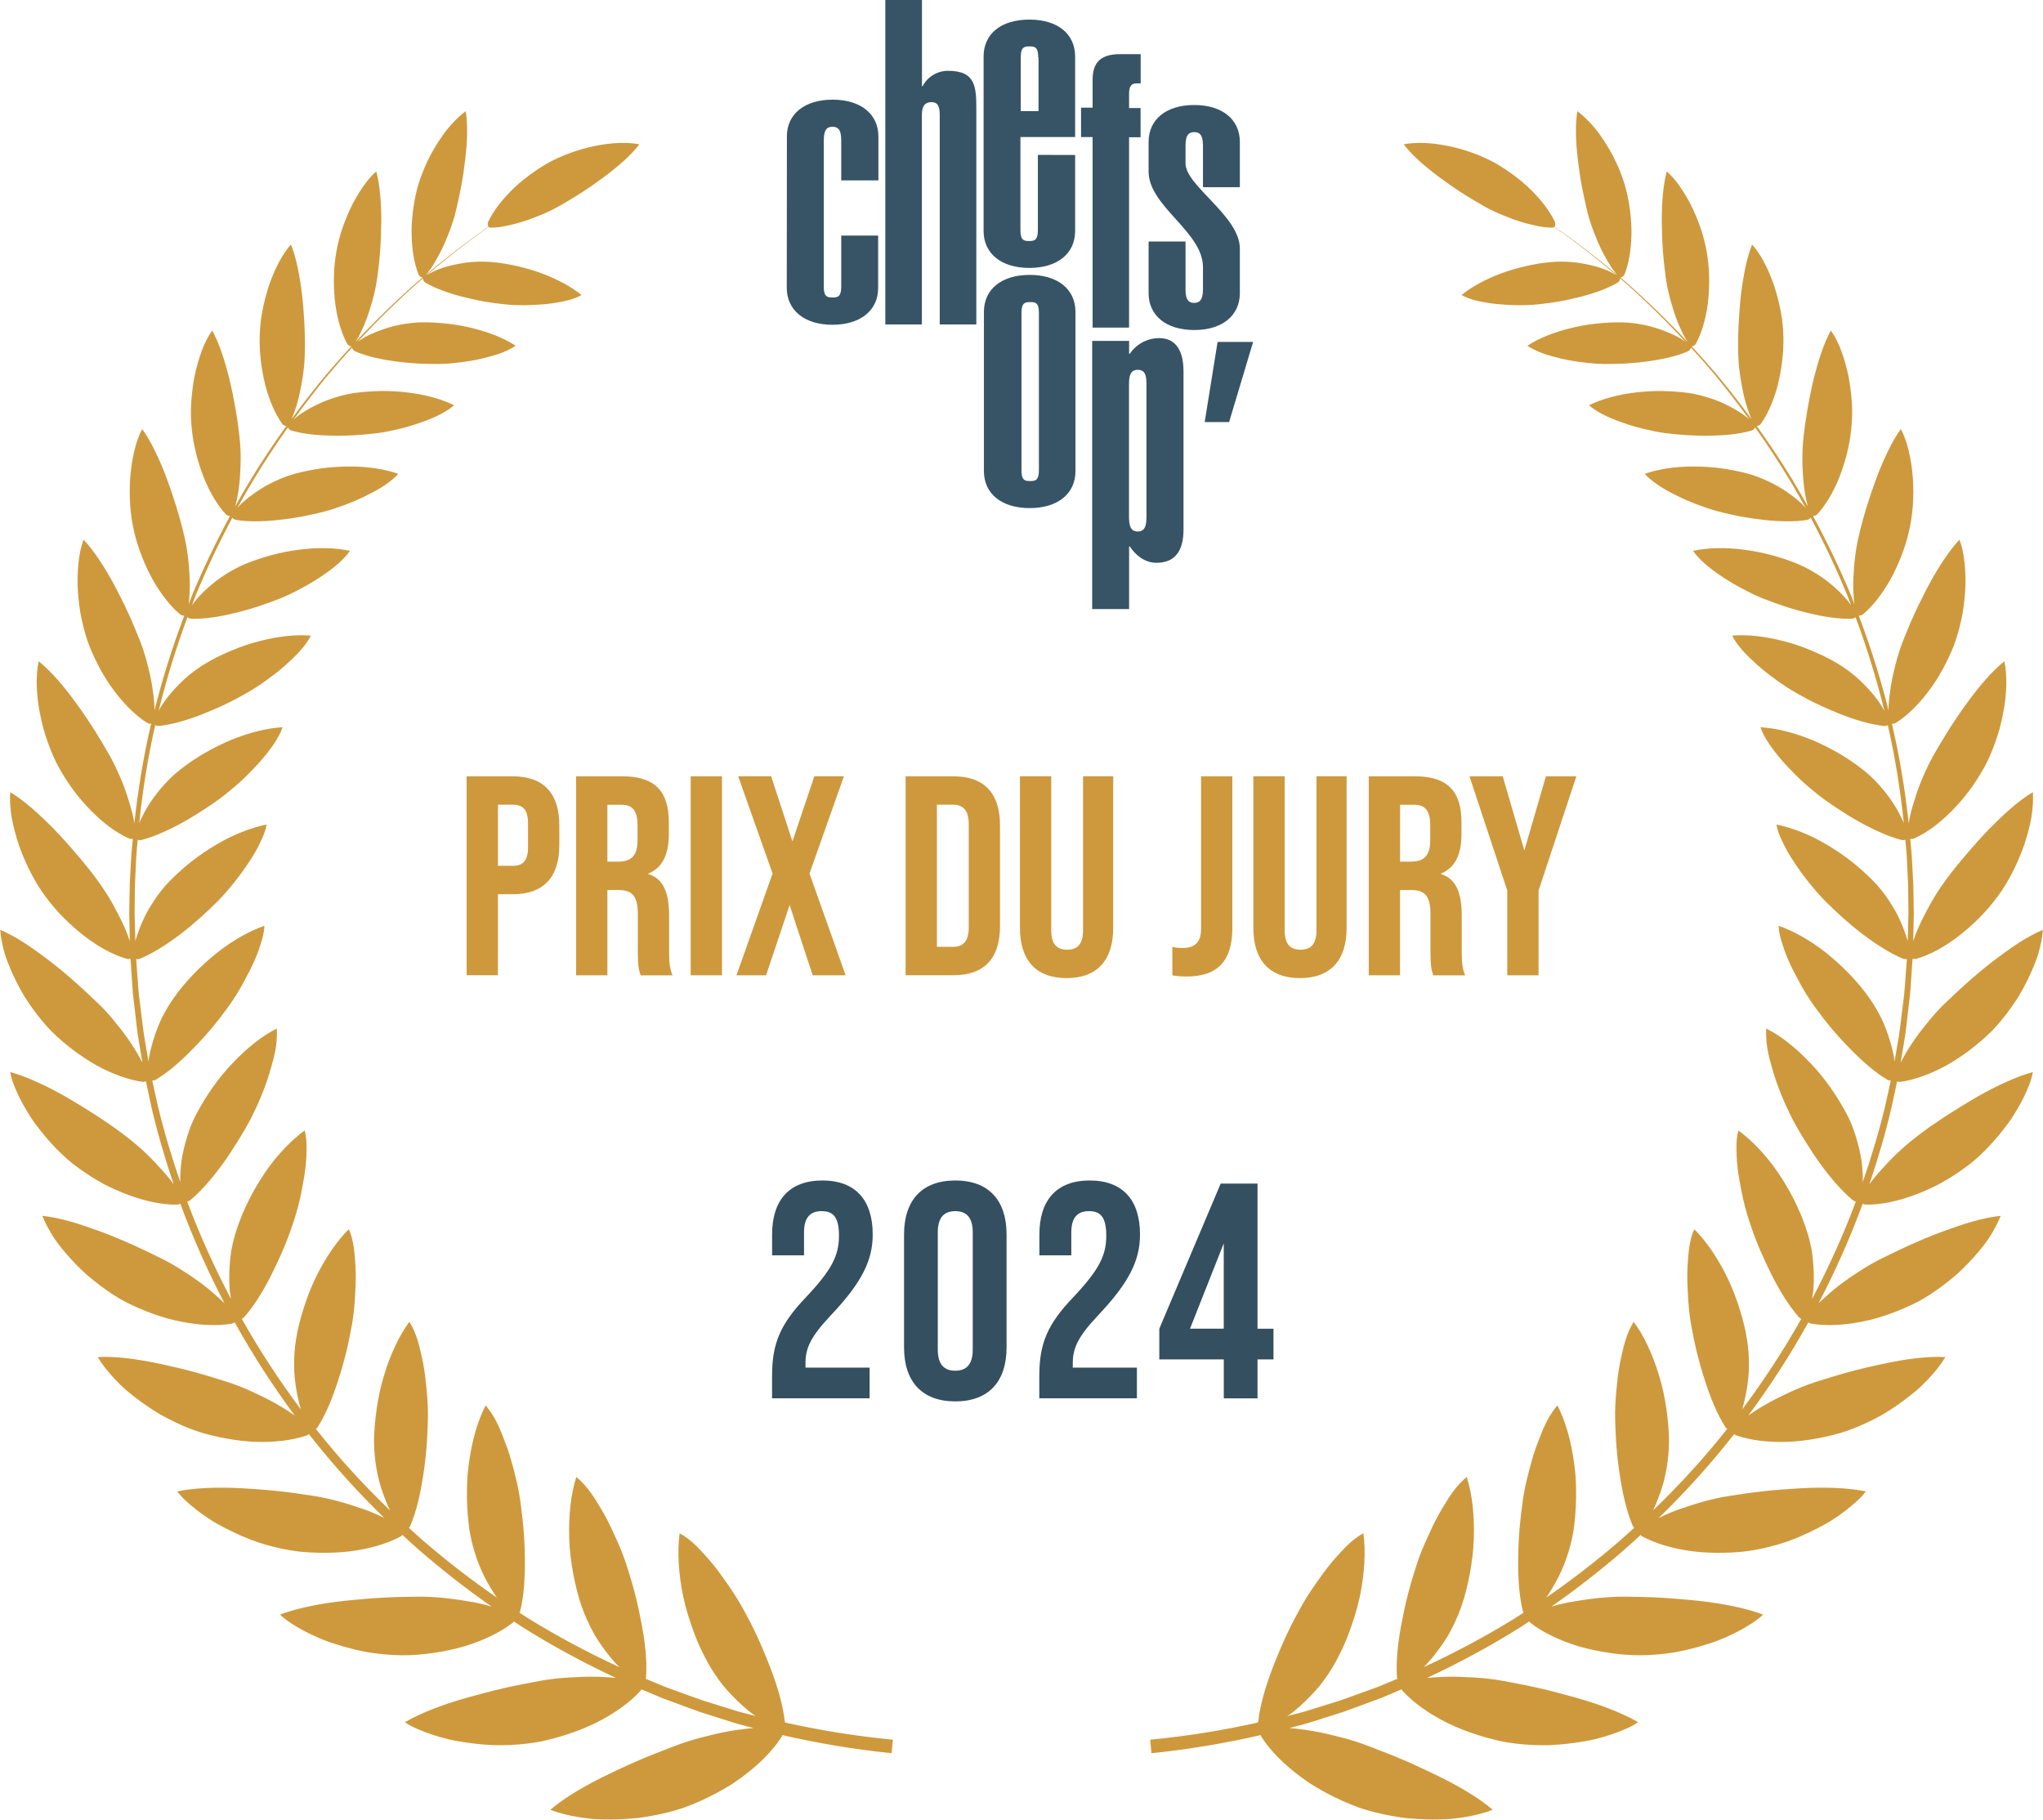
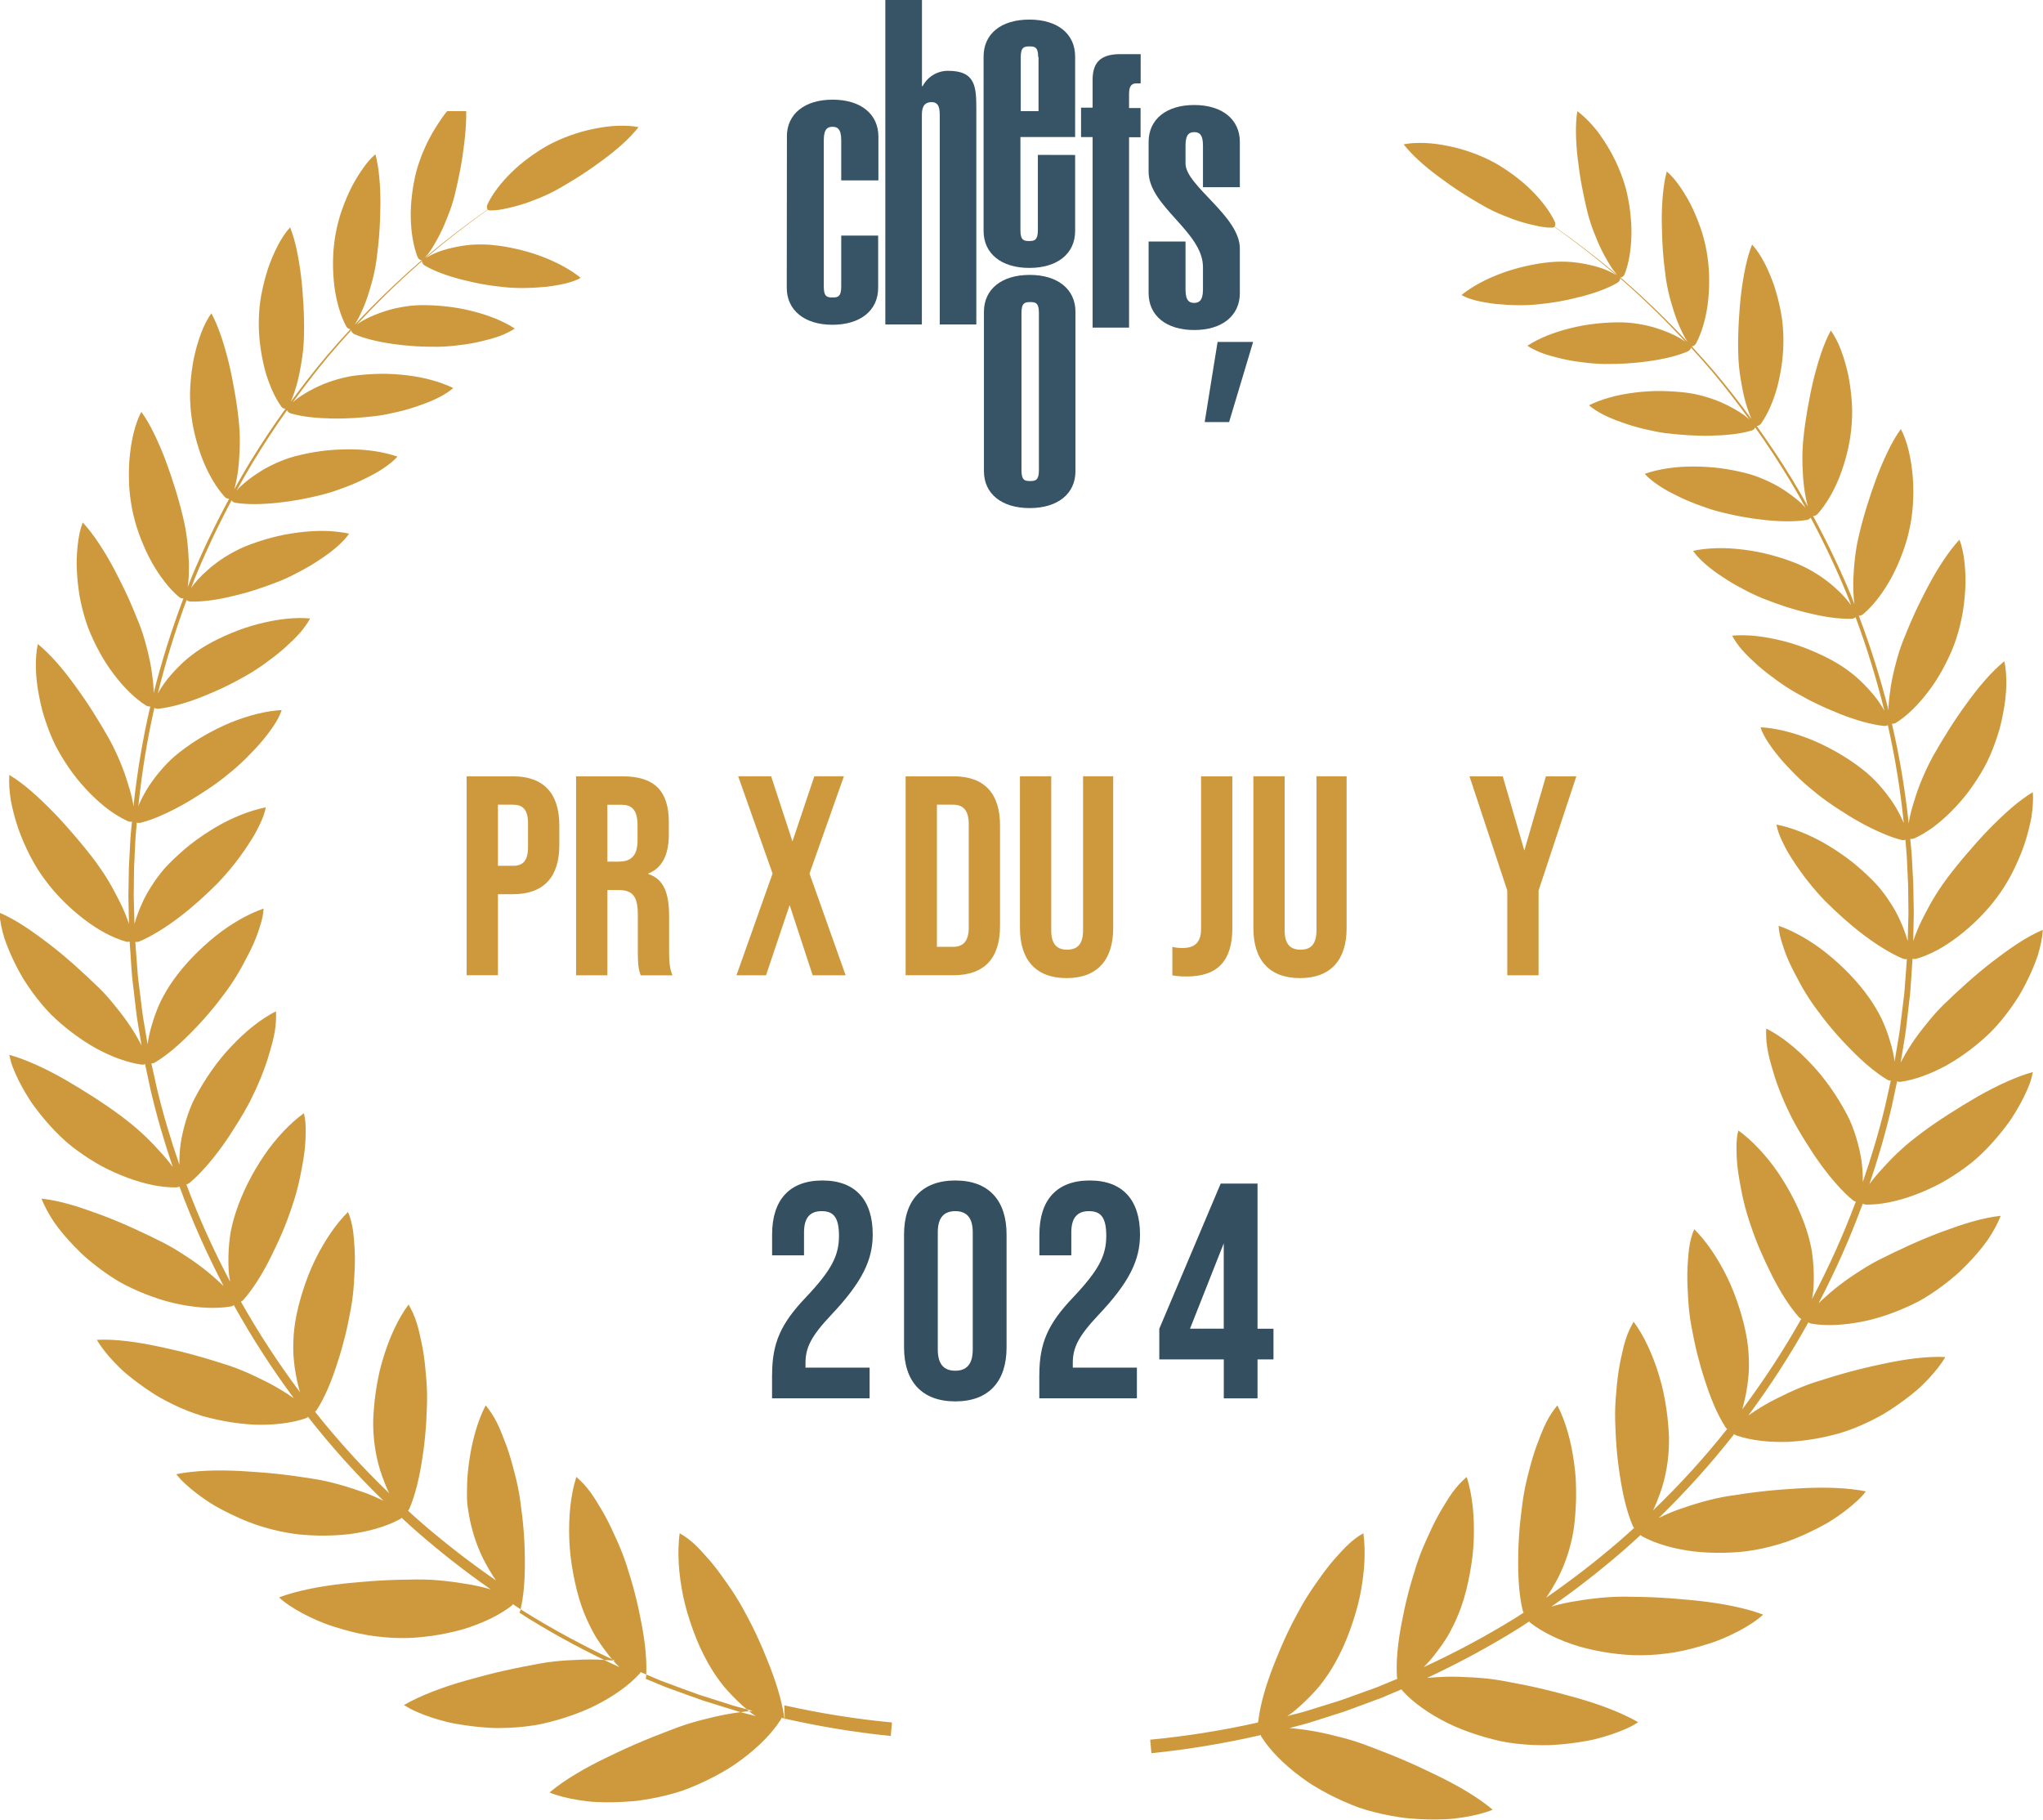
<svg xmlns="http://www.w3.org/2000/svg" id="Calque_2" data-name="Calque 2" viewBox="0 0 427.65 380.93">
  <defs>
    <style> .cls-1 { clip-path: url(#clippath); } .cls-2 { fill: none; } .cls-2, .cls-3, .cls-4, .cls-5 { stroke-width: 0px; } .cls-6 { clip-path: url(#clippath-1); } .cls-3 { fill: #334f60; } .cls-4 { fill: #ce993c; } .cls-5 { fill: #375466; } </style>
    <clipPath id="clippath">
      <polygon class="cls-2" points="0 23.26 0 23.26 186.82 23.26 186.82 380.93 0 380.93 0 23.26" />
    </clipPath>
    <clipPath id="clippath-1">
      <polygon class="cls-2" points="427.65 23.26 427.65 23.26 240.83 23.26 240.83 380.93 427.65 380.93 427.65 23.26" />
    </clipPath>
  </defs>
  <g id="Calque_1-2" data-name="Calque 1">
    <g>
      <g>
        <g id="_Répétition_miroir_" data-name="&amp;lt;Répétition miroir&amp;gt;">
          <g class="cls-1">
-             <path class="cls-4" d="M164.28,360.39c-.36-3.36-1.48-7.25-2.96-11.14-.37-.98-.77-1.92-1.17-2.92-.4-.99-.83-1.98-1.26-2.94-.87-1.94-1.8-3.81-2.76-5.56-.89-1.71-1.94-3.47-3.07-5.15-.28-.42-.57-.84-.86-1.25l-.44-.61-.44-.63c-.59-.83-1.19-1.64-1.8-2.41-.61-.77-1.23-1.49-1.85-2.16-.31-.33-.62-.67-.92-1.01-.3-.33-.6-.64-.91-.94-1.21-1.2-2.42-2.11-3.57-2.73-.52,3.85-.25,8.44.75,13.26.51,2.39,1.23,4.74,2.09,7.1.43,1.17.9,2.34,1.41,3.48.52,1.11,1.07,2.2,1.65,3.25.93,1.68,2.05,3.34,3.29,4.89,1.26,1.49,2.63,2.89,4.02,4.14.7.61,1.39,1.22,2.09,1.72.21.16.42.27.63.42l-1.31-.34c-1.09-.29-2.19-.54-3.26-.9l-6.46-2.01c-2.13-.74-4.24-1.53-6.37-2.29-.53-.19-1.06-.38-1.59-.58l-1.56-.65-2.5-1.04c.03-.12.08-.24.09-.36.23-3.3-.19-7.24-.96-11.23-.38-2.01-.82-4.1-1.34-6.1-.26-1.01-.53-2-.82-2.97-.3-.97-.6-1.94-.89-2.89-.57-1.8-1.3-3.67-2.12-5.48-.42-.89-.83-1.82-1.26-2.73-.43-.9-.88-1.78-1.35-2.62-.46-.85-.95-1.63-1.43-2.41-.47-.79-.95-1.53-1.44-2.2-.49-.67-.99-1.29-1.49-1.83-.25-.27-.51-.52-.76-.75-.25-.25-.49-.47-.74-.68-.29.92-.54,1.89-.75,2.91-.2,1-.37,2.05-.49,3.14-.24,2.18-.32,4.5-.24,6.91.07,2.43.38,4.81.82,7.23.45,2.39,1.03,4.84,1.82,7.04.62,1.77,1.43,3.55,2.36,5.27.46.87.98,1.66,1.51,2.44.54.78,1.09,1.53,1.66,2.25.75.98,1.54,1.85,2.32,2.63-6.57-3.03-12.97-6.44-19.13-10.25-.6-.37-1.19-.78-1.79-1.16.07-.13.14-.27.18-.42.77-3.15,1.01-7,.95-11-.01-2.03-.11-4.1-.28-6.13-.17-2.03-.43-4-.69-5.97-.26-1.84-.66-3.75-1.16-5.64-.48-1.91-1.02-3.85-1.66-5.62-.66-1.75-1.3-3.48-2.03-4.95-.73-1.47-1.57-2.68-2.38-3.66-1.74,3.38-2.92,7.62-3.53,12.3-.15,1.16-.28,2.37-.33,3.56s-.07,2.38-.05,3.58c.02,1.2.08,2.4.18,3.6s.22,2.39.42,3.52c.62,3.61,1.95,7.45,3.71,10.54.43.78.88,1.53,1.33,2.23.2.32.41.62.62.92-5.29-3.65-10.38-7.58-15.25-11.77-1.07-.92-2.11-1.87-3.16-2.82.1-.13.2-.26.27-.42,1.26-2.92,2.11-6.59,2.7-10.48.31-1.97.55-3.98.71-5.97.08-1,.14-1.98.18-2.96.03-.97.1-1.97.11-2.93.04-1.82-.04-3.74-.23-5.65-.16-1.93-.37-3.89-.71-5.71-.08-.46-.17-.9-.27-1.35-.05-.22-.1-.44-.15-.65-.05-.22-.09-.44-.14-.66-.19-.87-.4-1.69-.64-2.46-.24-.77-.51-1.49-.8-2.14-.15-.33-.31-.63-.46-.93-.15-.3-.31-.59-.47-.85-.55.74-1.08,1.55-1.59,2.42-.5.85-.97,1.76-1.41,2.71-.9,1.91-1.69,4-2.35,6.22-.32,1.1-.65,2.26-.88,3.39-.24,1.14-.45,2.29-.62,3.46s-.31,2.34-.4,3.51c-.1,1.17-.17,2.35-.15,3.47.02,3.59.68,7.52,1.89,10.79.45,1.26.93,2.45,1.45,3.52-5.55-5.33-10.74-11.02-15.52-17.05.15-.11.29-.26.39-.42,1.68-2.62,3.1-6.05,4.26-9.71.62-1.85,1.16-3.77,1.64-5.67.23-.95.45-1.9.64-2.84.19-.94.37-1.88.55-2.81.33-1.76.55-3.63.67-5.51.05-.94.1-1.89.15-2.84.04-.95.06-1.89.04-2.8-.01-.91-.06-1.8-.13-2.65-.07-.86-.12-1.7-.23-2.49-.22-1.57-.57-2.96-1.09-4.07-2.53,2.52-4.94,6.05-6.93,10.14-.51,1.03-.94,2.06-1.36,3.12-.41,1.06-.8,2.15-1.15,3.26-.7,2.2-1.29,4.48-1.62,6.66-.28,1.75-.4,3.59-.39,5.43,0,.93.06,1.82.16,2.71.09.88.22,1.76.37,2.6.15.85.32,1.67.52,2.45.1.39.2.77.3,1.14.03.08.06.15.08.23-4.52-6.05-8.67-12.38-12.38-18.97.18-.09.35-.21.49-.36,2.03-2.28,3.96-5.38,5.65-8.74.83-1.67,1.68-3.45,2.44-5.22.76-1.77,1.44-3.55,2.01-5.28.56-1.64,1.11-3.44,1.52-5.25.21-.9.4-1.81.56-2.72.16-.9.35-1.82.48-2.71.27-1.78.4-3.48.4-5.03.05-1.57-.06-2.97-.38-4.13-1.42,1.03-2.86,2.31-4.26,3.79-1.39,1.48-2.8,3.18-4.01,4.98-2.46,3.61-4.65,7.86-5.98,11.99-.28.83-.52,1.68-.73,2.55-.2.87-.41,1.77-.5,2.64-.23,1.76-.33,3.53-.31,5.22,0,.84.04,1.67.11,2.45.07.57.16,1.11.25,1.64-3.48-6.59-6.55-13.38-9.16-20.36.22-.06.43-.14.62-.29,2.26-1.87,4.62-4.6,6.8-7.6,1.09-1.5,2.12-3.08,3.1-4.67,1.02-1.61,1.96-3.23,2.8-4.82,1.52-3,3.06-6.6,4.02-9.95.22-.84.5-1.68.7-2.49.2-.81.37-1.6.49-2.35.12-.75.19-1.47.22-2.15.02-.68.05-1.32-.01-1.91-.77.39-1.56.85-2.35,1.36-.8.51-1.58,1.08-2.35,1.69-1.55,1.22-3.09,2.65-4.58,4.23-3.03,3.16-5.58,6.89-7.61,10.72-.2.38-.39.77-.58,1.17-.17.39-.34.79-.5,1.19-.31.81-.6,1.63-.85,2.47-.5,1.67-.91,3.38-1.14,5.01-.19,1.52-.26,2.96-.24,4.28-1.79-5.19-3.37-10.45-4.66-15.8l-1.2-5.41c.24,0,.5-.06.73-.2,2.51-1.49,5.13-3.76,7.65-6.34,2.6-2.6,5.04-5.5,7.1-8.33,1.01-1.35,1.99-2.84,2.89-4.38.45-.77.88-1.56,1.27-2.34.43-.79.85-1.58,1.22-2.36.75-1.57,1.36-3.1,1.79-4.53.49-1.44.79-2.77.83-3.94-1.59.55-3.27,1.33-4.98,2.3-.85.49-1.71,1.02-2.57,1.6-.86.58-1.67,1.19-2.5,1.85-3.26,2.62-6.5,5.89-8.88,9.29-.97,1.36-1.85,2.85-2.62,4.4-.73,1.54-1.3,3.13-1.77,4.67-.23.77-.43,1.53-.6,2.27-.16.7-.29,1.39-.35,2.03l-.09-.53-.57-3.35c-.43-2.23-.63-4.48-.93-6.73l-.42-3.37c-.11-1.13-.18-2.26-.27-3.39l-.25-3.39-.05-.68c.25.04.54.03.81-.08,1.31-.54,2.67-1.26,4.06-2.12,1.42-.86,2.86-1.85,4.28-2.93,2.85-2.15,5.55-4.62,8.03-7.09,2.25-2.34,4.6-5.25,6.43-8.08.95-1.42,1.77-2.82,2.38-4.15.66-1.33,1.13-2.58,1.32-3.71-1.62.32-3.34.84-5.12,1.54-.89.35-1.79.75-2.7,1.19-.91.44-1.79.93-2.68,1.45-1.78,1.05-3.55,2.25-5.24,3.56-1.65,1.31-3.22,2.74-4.66,4.21-.29.29-.57.6-.85.91-.27.31-.53.63-.79.96-.52.65-1.01,1.33-1.47,2.03-.47.7-.91,1.41-1.32,2.12-.42.72-.75,1.44-1.08,2.15-.65,1.43-1.16,2.83-1.52,4.1-.02.07-.03.14-.05.21l-.16-5.8c0-1.13.03-2.26.04-3.4l.02-1.7c0-.57.01-1.13.05-1.7l.16-3.39.08-1.7.13-1.69c.05-.63.12-1.25.17-1.87.24.09.54.11.82.04,1.34-.34,2.77-.85,4.23-1.5,1.48-.64,3.01-1.4,4.53-2.25,1.52-.84,3.01-1.78,4.49-2.74,1.49-.97,2.92-1.98,4.25-3.02,1.23-.98,2.57-2.09,3.81-3.27.62-.59,1.23-1.2,1.81-1.82.6-.61,1.19-1.23,1.74-1.86,2.16-2.51,3.96-4.99,4.64-7.12-3.23.16-6.94,1.1-10.73,2.63-3.7,1.55-7.49,3.7-10.62,6.18-2.56,1.96-4.76,4.57-6.48,7.15-.82,1.29-1.5,2.58-2.02,3.76-.06.13-.09.25-.15.38.71-6.91,1.81-13.78,3.35-20.56.23.14.55.22.86.18,2.68-.3,5.85-1.21,8.98-2.44.79-.31,1.56-.64,2.36-.98.8-.34,1.59-.7,2.37-1.07,1.57-.74,3.07-1.54,4.5-2.36,1.37-.77,2.78-1.68,4.13-2.66.67-.5,1.35-1,2.02-1.51.66-.52,1.3-1.04,1.91-1.58,1.2-1.08,2.35-2.15,3.29-3.21.47-.53.88-1.06,1.24-1.58.37-.52.69-1.02.93-1.51-1.57-.13-3.32-.11-5.12.09-1.8.2-3.69.55-5.62,1.05-.96.25-1.94.53-2.89.85-.95.32-1.9.68-2.83,1.07-1.87.78-3.74,1.66-5.4,2.65-1.34.79-2.66,1.73-3.9,2.76-1.21,1.04-2.32,2.17-3.31,3.3-1.01,1.13-1.82,2.29-2.47,3.37-.13.22-.22.41-.34.62,1.64-6.65,3.65-13.2,6.04-19.62.2.19.52.32.85.33,2.66.07,5.8-.4,8.99-1.19,1.62-.38,3.26-.84,4.86-1.36,1.6-.52,3.15-1.1,4.67-1.69,1.42-.57,2.89-1.28,4.32-2.06,1.47-.76,2.9-1.61,4.21-2.5,2.68-1.74,4.89-3.64,6.12-5.42-1.51-.32-3.19-.51-4.98-.56-1.79-.05-3.64.07-5.57.31-3.87.46-7.8,1.54-11.37,2.99-2.78,1.19-5.59,2.97-7.75,4.93-1.43,1.24-2.57,2.53-3.41,3.71.24-.62.46-1.24.7-1.85,2.3-5.63,4.9-11.12,7.76-16.49.16.24.47.44.82.5,2.56.41,5.63.34,8.85,0,1.62-.17,3.26-.41,4.87-.71.81-.15,1.59-.32,2.39-.5.8-.17,1.59-.36,2.35-.56,1.45-.37,2.93-.89,4.45-1.46,1.51-.56,3-1.21,4.38-1.91,1.41-.68,2.72-1.41,3.84-2.18.55-.39,1.08-.77,1.55-1.16.47-.39.88-.78,1.23-1.18-2.83-.99-6.43-1.55-10.19-1.53-.94,0-1.9.03-2.87.09-.97.06-1.94.15-2.89.28-1.91.26-3.81.64-5.63,1.12-1.44.39-2.86.95-4.24,1.59-.69.32-1.37.67-2.03,1.04-.64.37-1.26.77-1.85,1.17-1.18.81-2.25,1.64-3.13,2.47-.32.31-.58.61-.85.91,1.07-1.96,2.18-3.9,3.33-5.82,2.28-3.77,4.69-7.45,7.24-11.04.1.29.39.56.77.67,1.21.35,2.56.61,4.01.78,1.45.17,2.96.25,4.56.29,3.18.07,6.43-.17,9.52-.55,1.45-.19,2.95-.52,4.49-.88,1.54-.37,3.06-.82,4.48-1.34,2.9-.98,5.4-2.24,6.96-3.6-1.32-.65-2.82-1.21-4.47-1.66-1.65-.47-3.39-.78-5.22-1.01-.91-.11-1.85-.2-2.79-.25-.95-.06-1.9-.08-2.83-.06-1.88.03-3.76.17-5.58.41-1.44.21-2.88.58-4.3,1.03-.71.23-1.41.48-2.09.76-.67.28-1.31.59-1.94.9-1.24.64-2.37,1.32-3.33,2-.39.29-.73.59-1.05.88,2.35-3.24,4.79-6.42,7.34-9.5,1.59-1.9,3.24-3.76,4.91-5.59.02.31.3.65.68.82,2.26.98,5.11,1.62,8.16,2.05,1.53.22,3.1.37,4.66.47.78.05,1.56.07,2.32.09.78.02,1.55.03,2.3.02,1.43-.02,2.94-.14,4.44-.34,1.54-.17,3.07-.43,4.51-.77.36-.08.71-.17,1.07-.27.36-.08.7-.17,1.05-.27.68-.19,1.33-.4,1.94-.62.61-.23,1.17-.47,1.69-.74.52-.25,1-.52,1.42-.81-1.2-.78-2.61-1.5-4.14-2.12-1.52-.61-3.19-1.14-4.94-1.57-.88-.22-1.77-.41-2.68-.57-.9-.16-1.81-.28-2.72-.38-1.82-.19-3.68-.29-5.46-.25-1.41.04-2.86.22-4.28.5-.71.14-1.43.29-2.1.5-.68.2-1.34.42-1.98.65-1.27.47-2.46.99-3.45,1.55-.49.29-.94.57-1.33.86,4.11-4.43,8.42-8.67,12.95-12.67.24-.21.49-.41.74-.62-.07.32.18.73.56.95,2.07,1.2,4.78,2.17,7.66,2.91,1.44.36,2.96.72,4.46.98,1.51.27,2.99.46,4.46.61,2.78.3,5.91.21,8.81-.07.72-.08,1.42-.18,2.1-.3.67-.13,1.34-.23,1.95-.39,1.24-.3,2.32-.69,3.18-1.18-2.15-1.75-5.07-3.33-8.38-4.56-1.64-.61-3.36-1.1-5.11-1.5-.88-.2-1.76-.37-2.64-.52-.88-.14-1.74-.24-2.61-.32-1.37-.12-2.8-.12-4.22-.02-1.4.12-2.78.36-4.07.66-.65.15-1.27.32-1.86.5-.59.19-1.13.4-1.64.62-.73.31-1.34.65-1.88.98,4.16-3.56,8.49-6.93,12.96-10.1.07.07.17.12.29.13.77.05,1.74-.03,2.84-.24.55-.1,1.13-.24,1.74-.38.6-.14,1.23-.31,1.88-.5,1.29-.38,2.64-.88,3.99-1.44,1.34-.54,2.68-1.17,3.94-1.88.79-.44,1.59-.92,2.39-1.4.8-.47,1.6-.97,2.39-1.48,1.59-1.02,3.17-2.13,4.67-3.25,2.98-2.2,5.65-4.56,7.43-6.85-1.26-.25-2.74-.33-4.33-.28-.8.04-1.62.08-2.46.2-.84.11-1.7.26-2.56.44-3.42.67-6.88,1.98-9.55,3.42-1.42.78-2.8,1.7-4.11,2.66-1.31.98-2.53,1.98-3.64,3.09-2.22,2.19-3.96,4.49-4.98,6.65-.17.37-.15.81.04,1.06-4.54,3.18-8.94,6.56-13.17,10.13.46-.49.93-1.08,1.41-1.83.31-.47.6-.99.91-1.53.31-.54.62-1.11.92-1.71.6-1.2,1.17-2.53,1.69-3.9.53-1.35.99-2.75,1.34-4.15.22-.88.42-1.79.62-2.7.2-.9.39-1.83.57-2.76.35-1.86.62-3.77.84-5.62.44-3.68.56-7.24.11-10.1-1.04.75-2.12,1.77-3.17,2.96-.52.6-1.06,1.23-1.54,1.93-.49.69-.97,1.42-1.43,2.16-1.86,2.95-3.28,6.36-4.06,9.29-.4,1.57-.69,3.21-.88,4.82-.19,1.62-.29,3.2-.25,4.76.07,3.12.55,5.97,1.42,8.18.17.43.57.74.91.68-.25.22-.52.42-.77.64-4.65,4.06-9.09,8.37-13.31,12.87.33-.5.66-1.05.98-1.72.51-1.03,1.03-2.21,1.5-3.52.23-.65.45-1.34.66-2.04.21-.7.42-1.4.61-2.13.37-1.44.67-2.94.86-4.42.25-1.84.45-3.75.58-5.7.07-.97.11-1.96.14-2.93.04-.97.06-1.93.07-2.89,0-1.91-.07-3.78-.24-5.54-.17-1.75-.42-3.36-.81-4.79-.5.43-1,.93-1.49,1.5-.48.58-.96,1.21-1.42,1.89-.46.68-.92,1.4-1.35,2.16-.22.38-.43.76-.64,1.15-.2.39-.4.8-.59,1.21-.76,1.64-1.42,3.35-1.95,5.04-.5,1.71-.88,3.4-1.09,4.95-.11.83-.21,1.65-.27,2.49-.05.84-.08,1.69-.08,2.53,0,1.67.11,3.32.31,4.89.43,3.16,1.29,6.03,2.44,8.19.2.37.58.62.9.61-1.69,1.83-3.35,3.68-4.96,5.58-2.63,3.12-5.13,6.34-7.54,9.63.2-.45.39-.94.58-1.48.41-1.1.78-2.38,1.09-3.77.16-.7.29-1.42.42-2.16.14-.73.26-1.48.36-2.24.21-1.52.31-3.09.33-4.61.04-1.89,0-3.88-.11-5.89-.06-1.01-.12-2.01-.2-3-.08-.99-.17-1.99-.29-2.96-.22-1.95-.55-3.87-.91-5.62-.37-1.75-.83-3.38-1.4-4.79-1.84,2-3.47,5.25-4.66,8.74-.57,1.77-1.03,3.61-1.37,5.4-.34,1.79-.48,3.58-.52,5.18-.09,3.4.39,6.96,1.18,10.11.39,1.57.93,3.08,1.51,4.44.59,1.36,1.26,2.57,1.98,3.6.23.33.6.52.91.51-2.58,3.59-5.03,7.26-7.34,11.03-1.16,1.92-2.29,3.87-3.38,5.83.11-.39.22-.79.31-1.23.27-1.17.49-2.52.62-3.97.07-.73.12-1.48.15-2.25.05-.76.08-1.54.08-2.33.02-1.57-.07-3.19-.24-4.74-.2-1.93-.49-3.95-.85-5.99-.19-1.02-.37-2.03-.57-3.03-.2-1-.42-2-.66-2.99-.98-3.95-2.13-7.58-3.64-10.32-.4.57-.79,1.22-1.15,1.92-.37.7-.71,1.47-1.01,2.29-.61,1.64-1.13,3.44-1.52,5.3-.36,1.88-.6,3.81-.72,5.68s-.04,3.71.12,5.35c.09.87.21,1.75.36,2.62.15.87.35,1.75.56,2.6.43,1.72.96,3.38,1.57,4.93,1.24,3.12,2.86,5.83,4.59,7.73.26.29.63.43.93.4-2.9,5.38-5.56,10.89-7.91,16.53-.26.64-.5,1.3-.75,1.95.2-1.47.27-3.24.23-5.2-.13-3.01-.45-6.35-1.24-9.48-.91-3.88-2.24-8.08-3.68-11.95-.73-1.93-1.55-3.81-2.38-5.51-.83-1.7-1.71-3.24-2.65-4.53-1.37,2.53-2.2,6.28-2.51,10.18-.13,1.96-.13,3.96,0,5.88.15,1.93.44,3.78.83,5.44.39,1.75.97,3.51,1.63,5.2s1.41,3.3,2.24,4.8c1.71,3.02,3.68,5.55,5.7,7.25.27.23.63.33.92.3-2.46,6.48-4.54,13.1-6.24,19.82,0-.28.01-.54,0-.85-.07-1.27-.25-2.7-.48-4.21-.24-1.51-.6-3.11-1.03-4.72-.4-1.6-.91-3.21-1.51-4.74-.78-1.93-1.57-3.89-2.48-5.86-.45-.98-.93-1.97-1.42-2.94-.49-.97-.96-1.92-1.47-2.86-1-1.87-2.06-3.66-3.15-5.28-1.09-1.62-2.17-3.06-3.3-4.26-.26.7-.49,1.45-.67,2.28-.17.82-.3,1.7-.4,2.62-.19,1.83-.26,3.8-.12,5.82.06,1.01.16,2.02.29,3.02.12,1,.28,1.99.5,2.96.42,1.95.95,3.79,1.56,5.41.67,1.73,1.49,3.44,2.37,5.06.45.81.91,1.6,1.4,2.36.49.76,1.02,1.51,1.55,2.21,2.14,2.83,4.46,5.12,6.77,6.57.28.18.62.25.89.21-1.61,6.88-2.76,13.87-3.52,20.9-.03-.22-.05-.42-.09-.65-.23-1.27-.61-2.7-1.1-4.2-.88-2.99-2.29-6.3-3.88-9.23-2.09-3.69-4.48-7.55-7.09-11.09-2.52-3.51-5.25-6.69-7.86-8.8-.63,2.98-.54,7.01.3,11.07.2,1.01.42,2.03.69,3.03.29,1,.6,1.99.95,2.95.69,1.92,1.44,3.7,2.34,5.28.93,1.67,1.98,3.28,3.1,4.8,1.13,1.52,2.39,2.95,3.66,4.23,1.27,1.28,2.58,2.42,3.88,3.39,1.33.96,2.65,1.75,3.92,2.32.29.13.61.15.87.1-.06.63-.14,1.26-.19,1.89l-.14,1.7-.09,1.71-.18,3.41c-.04.57-.05,1.14-.06,1.71l-.03,1.71c-.02,1.14-.05,2.28-.06,3.42l.12,5.93c-.03-.1-.05-.19-.08-.3-.42-1.26-.99-2.65-1.7-4.1-.35-.73-.76-1.47-1.14-2.21-.39-.75-.8-1.5-1.25-2.25-.44-.75-.91-1.49-1.4-2.22-.25-.36-.5-.72-.75-1.08-.25-.35-.5-.7-.75-1.05-1.29-1.72-2.71-3.47-4.2-5.2-1.46-1.72-2.98-3.42-4.54-5.03-.78-.8-1.58-1.58-2.35-2.32-.77-.74-1.54-1.45-2.32-2.12-1.54-1.33-3.08-2.48-4.56-3.37-.11,1.56,0,3.35.3,5.26.35,1.91.88,3.93,1.56,5.93,1.42,4.01,3.42,7.91,5.66,10.84,2.29,3.11,5.22,5.96,8.14,8.19,1.47,1.12,2.95,2.09,4.41,2.87,1.48.79,2.94,1.39,4.31,1.79.27.08.55.06.8,0l.05.68.23,3.41c.08,1.14.14,2.28.25,3.41l.4,3.4c.28,2.26.47,4.54.89,6.78l.56,3.37.11.69s-.02-.04-.03-.07c-.33-.6-.66-1.24-1.04-1.89-.38-.65-.8-1.33-1.25-2.01-.9-1.37-1.97-2.78-3.1-4.16-1.09-1.39-2.28-2.74-3.54-3.98-3.22-3.1-6.69-6.3-10.35-9.1-.9-.7-1.84-1.38-2.72-2.02-.88-.64-1.77-1.25-2.64-1.81-1.75-1.13-3.46-2.07-5.09-2.76.1,1.59.47,3.4,1.03,5.29.64,1.89,1.48,3.86,2.46,5.79.49.96,1.01,1.92,1.57,2.85.59.93,1.2,1.83,1.83,2.7,1.26,1.73,2.57,3.31,3.88,4.64,2.85,2.82,6.17,5.28,9.43,7.12,3.35,1.83,6.69,3.02,9.56,3.42.26.04.52-.01.74-.1l1.17,5.46c1.27,5.43,2.84,10.79,4.63,16.07-.79-1.09-1.76-2.26-2.88-3.45-1.13-1.24-2.35-2.53-3.71-3.75-.67-.61-1.37-1.22-2.09-1.8-.36-.29-.72-.57-1.08-.85-.35-.28-.71-.56-1.06-.82-3.59-2.68-7.82-5.34-11.82-7.67-2.03-1.15-4.06-2.2-6.03-3.08-.99-.44-1.95-.83-2.86-1.18-.92-.34-1.82-.64-2.69-.87.17.8.37,1.66.71,2.53.33.87.73,1.77,1.18,2.69s.96,1.84,1.51,2.77c.56.92,1.12,1.86,1.8,2.76,2.66,3.61,5.79,6.96,8.96,9.23,1.65,1.21,3.38,2.32,5.15,3.3,1.81.96,3.67,1.79,5.48,2.46,3.64,1.34,7.13,2.06,10.14,2,.25,0,.48-.08.69-.19,2.62,7.14,5.72,14.09,9.24,20.84-.45-.44-.92-.88-1.44-1.33-.59-.53-1.21-1.08-1.87-1.62-1.33-1.08-2.81-2.17-4.38-3.19-.8-.5-1.55-1.02-2.36-1.5-.8-.48-1.61-.94-2.42-1.36-4.16-2.1-8.66-4.21-13.17-5.89-2.28-.83-4.43-1.61-6.54-2.2-2.1-.59-4.11-1.02-5.94-1.21.6,1.57,1.54,3.28,2.69,5.01,1.2,1.71,2.68,3.43,4.26,5.06.8.82,1.6,1.62,2.47,2.37.88.75,1.77,1.47,2.66,2.14,1.8,1.34,3.58,2.53,5.33,3.44,1.88.96,3.83,1.8,5.78,2.5,1.96.7,3.91,1.27,5.88,1.64,3.91.77,7.59.92,10.57.41.23-.04.44-.14.62-.27,3.75,6.76,7.96,13.27,12.56,19.49-.16-.11-.31-.21-.47-.32-.31-.22-.64-.44-.98-.66-.67-.44-1.4-.88-2.16-1.32-.76-.44-1.56-.87-2.39-1.28-.83-.41-1.7-.82-2.54-1.23-1.71-.8-3.5-1.53-5.3-2.12-2.28-.72-4.59-1.46-6.99-2.11-1.2-.33-2.41-.64-3.63-.93-1.21-.29-2.45-.55-3.62-.81-4.74-1.03-9.38-1.65-13.16-1.45.88,1.49,2.11,3.05,3.58,4.61.74.77,1.51,1.55,2.37,2.3.87.74,1.78,1.46,2.72,2.15.94.7,1.9,1.36,2.88,2,.49.32.98.62,1.48.92.51.29,1.02.57,1.53.83,2.04,1.07,4.06,1.95,5.96,2.61.5.17,1.01.34,1.52.5.52.15,1.04.29,1.57.42,1.05.26,2.1.49,3.15.68,2.1.39,4.18.63,6.18.73,4.08.14,7.82-.32,10.75-1.32.19-.06.37-.17.52-.3,4.85,6.2,10.13,12.05,15.78,17.54-1.15-.55-2.4-1.12-3.8-1.64-3.41-1.21-7.24-2.4-11.08-2.98-1.19-.18-2.41-.36-3.64-.54-1.23-.17-2.48-.32-3.74-.46-1.26-.13-2.54-.25-3.82-.34-1.29-.08-2.51-.19-3.76-.25-2.48-.13-4.92-.16-7.21-.06-1.15.05-2.26.14-3.32.26-1.04.11-2.04.26-2.98.46.27.35.56.7.88,1.05.32.34.68.68,1.04,1.02.74.68,1.55,1.35,2.42,2.02.87.66,1.8,1.31,2.77,1.93.24.15.49.31.74.46.26.14.51.29.77.44.52.29,1.04.57,1.58.84,2.14,1.09,4.34,2.08,6.55,2.84,2.24.74,4.43,1.3,6.45,1.65,1.08.18,2.14.35,3.24.43,1.1.09,2.2.15,3.3.17,2.18.04,4.32-.05,6.36-.29,4.11-.51,7.83-1.6,10.62-3.09.17-.09.32-.21.44-.34,1.05.96,2.1,1.93,3.17,2.87,4.94,4.31,10.11,8.36,15.5,12.12-.41-.12-.8-.24-1.24-.35-.82-.21-1.68-.4-2.58-.58-3.63-.64-7.7-1.2-11.66-1.15-1.23.02-2.49.04-3.76.06-1.27.03-2.56.09-3.85.16-1.3.08-2.6.17-3.9.29-1.3.12-2.56.22-3.83.36-5.04.56-9.88,1.51-13.5,2.88,1.31,1.24,3.08,2.35,5.05,3.41,1.98,1.04,4.16,2.02,6.51,2.74,2.34.74,4.72,1.37,7.08,1.77,2.38.37,4.68.58,6.78.59,2.2.04,4.49-.17,6.69-.48,2.2-.32,4.35-.78,6.36-1.35,4.07-1.22,7.62-2.94,10.17-4.9.13-.1.23-.22.32-.35.6.39,1.19.8,1.8,1.19,6.29,3.95,12.84,7.48,19.57,10.63-1.2-.11-2.49-.18-3.84-.24-.93-.02-1.9-.02-2.89.01-.99.03-2,.1-3,.14-2,.11-4.05.33-6.03.69-2.51.48-5.03.93-7.62,1.53-2.58.58-5.2,1.3-7.68,1.98-2.49.7-4.91,1.49-7.14,2.36-1.11.43-2.18.89-3.19,1.36-1,.46-1.93.94-2.79,1.45.39.25.8.5,1.23.74.44.23.9.45,1.38.66.96.42,1.99.82,3.08,1.18,1.08.36,2.22.69,3.4.98,1.18.28,2.41.49,3.65.67,1.24.18,2.49.33,3.73.43,1.24.11,2.48.17,3.71.15,2.46-.02,4.81-.21,6.93-.55.56-.09,1.11-.18,1.68-.3.56-.12,1.13-.26,1.68-.4,1.12-.28,2.22-.6,3.3-.95,2.17-.7,4.23-1.5,6.17-2.46,3.89-1.94,7.14-4.26,9.36-6.69.1-.11.16-.23.23-.35l2.52,1.07,1.58.67c.53.21,1.07.4,1.61.6,2.15.79,4.29,1.6,6.45,2.37l6.54,2.08c1.08.37,2.2.62,3.3.93l1.46.39c-.31.03-.6.04-.93.08-.88.11-1.78.19-2.72.34-1.88.28-3.87.68-5.89,1.21-2,.47-4.01,1.04-5.93,1.74-1.21.44-2.44.92-3.68,1.41-1.23.47-2.47.96-3.71,1.48-2.48,1.03-4.99,2.19-7.38,3.35-4.75,2.27-9.18,4.83-12.29,7.48,1.75.72,3.88,1.23,6.19,1.6.58.09,1.17.17,1.77.24.6.07,1.21.13,1.83.15,1.24.06,2.52.07,3.79.04,1.28-.03,2.56-.1,3.83-.21l.95-.09.95-.13c.63-.09,1.26-.2,1.87-.31,2.47-.45,4.8-1.04,6.86-1.75,2.2-.81,4.36-1.78,6.41-2.85,1.02-.54,2.02-1.1,2.98-1.69.96-.58,1.9-1.25,2.78-1.9,3.55-2.63,6.4-5.53,8.19-8.35.07-.11.11-.24.16-.37,7.53,1.73,15.17,3.01,22.87,3.79l.26-2.83c-7.59-.72-15.12-1.93-22.56-3.59,0-.09.02-.17.01-.25Z" />
+             <path class="cls-4" d="M164.28,360.39c-.36-3.36-1.48-7.25-2.96-11.14-.37-.98-.77-1.92-1.17-2.92-.4-.99-.83-1.98-1.26-2.94-.87-1.94-1.8-3.81-2.76-5.56-.89-1.71-1.94-3.47-3.07-5.15-.28-.42-.57-.84-.86-1.25l-.44-.61-.44-.63c-.59-.83-1.19-1.64-1.8-2.41-.61-.77-1.23-1.49-1.85-2.16-.31-.33-.62-.67-.92-1.01-.3-.33-.6-.64-.91-.94-1.21-1.2-2.42-2.11-3.57-2.73-.52,3.85-.25,8.44.75,13.26.51,2.39,1.23,4.74,2.09,7.1.43,1.17.9,2.34,1.41,3.48.52,1.11,1.07,2.2,1.65,3.25.93,1.68,2.05,3.34,3.29,4.89,1.26,1.49,2.63,2.89,4.02,4.14.7.61,1.39,1.22,2.09,1.72.21.16.42.27.63.42l-1.31-.34c-1.09-.29-2.19-.54-3.26-.9l-6.46-2.01c-2.13-.74-4.24-1.53-6.37-2.29-.53-.19-1.06-.38-1.59-.58l-1.56-.65-2.5-1.04c.03-.12.08-.24.09-.36.23-3.3-.19-7.24-.96-11.23-.38-2.01-.82-4.1-1.34-6.1-.26-1.01-.53-2-.82-2.97-.3-.97-.6-1.94-.89-2.89-.57-1.8-1.3-3.67-2.12-5.48-.42-.89-.83-1.82-1.26-2.73-.43-.9-.88-1.78-1.35-2.62-.46-.85-.95-1.63-1.43-2.41-.47-.79-.95-1.53-1.44-2.2-.49-.67-.99-1.29-1.49-1.83-.25-.27-.51-.52-.76-.75-.25-.25-.49-.47-.74-.68-.29.92-.54,1.89-.75,2.91-.2,1-.37,2.05-.49,3.14-.24,2.18-.32,4.5-.24,6.91.07,2.43.38,4.81.82,7.23.45,2.39,1.03,4.84,1.82,7.04.62,1.77,1.43,3.55,2.36,5.27.46.87.98,1.66,1.51,2.44.54.78,1.09,1.53,1.66,2.25.75.98,1.54,1.85,2.32,2.63-6.57-3.03-12.97-6.44-19.13-10.25-.6-.37-1.19-.78-1.79-1.16.07-.13.14-.27.18-.42.77-3.15,1.01-7,.95-11-.01-2.03-.11-4.1-.28-6.13-.17-2.03-.43-4-.69-5.97-.26-1.84-.66-3.75-1.16-5.64-.48-1.91-1.02-3.85-1.66-5.62-.66-1.75-1.3-3.48-2.03-4.95-.73-1.47-1.57-2.68-2.38-3.66-1.74,3.38-2.92,7.62-3.53,12.3-.15,1.16-.28,2.37-.33,3.56s-.07,2.38-.05,3.58s.22,2.39.42,3.52c.62,3.61,1.95,7.45,3.71,10.54.43.78.88,1.53,1.33,2.23.2.32.41.62.62.92-5.29-3.65-10.38-7.58-15.25-11.77-1.07-.92-2.11-1.87-3.16-2.82.1-.13.2-.26.27-.42,1.26-2.92,2.11-6.59,2.7-10.48.31-1.97.55-3.98.71-5.97.08-1,.14-1.98.18-2.96.03-.97.1-1.97.11-2.93.04-1.82-.04-3.74-.23-5.65-.16-1.93-.37-3.89-.71-5.71-.08-.46-.17-.9-.27-1.35-.05-.22-.1-.44-.15-.65-.05-.22-.09-.44-.14-.66-.19-.87-.4-1.69-.64-2.46-.24-.77-.51-1.49-.8-2.14-.15-.33-.31-.63-.46-.93-.15-.3-.31-.59-.47-.85-.55.74-1.08,1.55-1.59,2.42-.5.85-.97,1.76-1.41,2.71-.9,1.91-1.69,4-2.35,6.22-.32,1.1-.65,2.26-.88,3.39-.24,1.14-.45,2.29-.62,3.46s-.31,2.34-.4,3.51c-.1,1.17-.17,2.35-.15,3.47.02,3.59.68,7.52,1.89,10.79.45,1.26.93,2.45,1.45,3.52-5.55-5.33-10.74-11.02-15.52-17.05.15-.11.29-.26.39-.42,1.68-2.62,3.1-6.05,4.26-9.71.62-1.85,1.16-3.77,1.64-5.67.23-.95.45-1.9.64-2.84.19-.94.37-1.88.55-2.81.33-1.76.55-3.63.67-5.51.05-.94.1-1.89.15-2.84.04-.95.06-1.89.04-2.8-.01-.91-.06-1.8-.13-2.65-.07-.86-.12-1.7-.23-2.49-.22-1.57-.57-2.96-1.09-4.07-2.53,2.52-4.94,6.05-6.93,10.14-.51,1.03-.94,2.06-1.36,3.12-.41,1.06-.8,2.15-1.15,3.26-.7,2.2-1.29,4.48-1.62,6.66-.28,1.75-.4,3.59-.39,5.43,0,.93.06,1.82.16,2.71.09.88.22,1.76.37,2.6.15.85.32,1.67.52,2.45.1.39.2.77.3,1.14.03.08.06.15.08.23-4.52-6.05-8.67-12.38-12.38-18.97.18-.09.35-.21.49-.36,2.03-2.28,3.96-5.38,5.65-8.74.83-1.67,1.68-3.45,2.44-5.22.76-1.77,1.44-3.55,2.01-5.28.56-1.64,1.11-3.44,1.52-5.25.21-.9.4-1.81.56-2.72.16-.9.35-1.82.48-2.71.27-1.78.4-3.48.4-5.03.05-1.57-.06-2.97-.38-4.13-1.42,1.03-2.86,2.31-4.26,3.79-1.39,1.48-2.8,3.18-4.01,4.98-2.46,3.61-4.65,7.86-5.98,11.99-.28.83-.52,1.68-.73,2.55-.2.87-.41,1.77-.5,2.64-.23,1.76-.33,3.53-.31,5.22,0,.84.04,1.67.11,2.45.07.57.16,1.11.25,1.64-3.48-6.59-6.55-13.38-9.16-20.36.22-.06.43-.14.62-.29,2.26-1.87,4.62-4.6,6.8-7.6,1.09-1.5,2.12-3.08,3.1-4.67,1.02-1.61,1.96-3.23,2.8-4.82,1.52-3,3.06-6.6,4.02-9.95.22-.84.5-1.68.7-2.49.2-.81.37-1.6.49-2.35.12-.75.19-1.47.22-2.15.02-.68.05-1.32-.01-1.91-.77.39-1.56.85-2.35,1.36-.8.51-1.58,1.08-2.35,1.69-1.55,1.22-3.09,2.65-4.58,4.23-3.03,3.16-5.58,6.89-7.61,10.72-.2.38-.39.77-.58,1.17-.17.39-.34.79-.5,1.19-.31.81-.6,1.63-.85,2.47-.5,1.67-.91,3.38-1.14,5.01-.19,1.52-.26,2.96-.24,4.28-1.79-5.19-3.37-10.45-4.66-15.8l-1.2-5.41c.24,0,.5-.06.73-.2,2.51-1.49,5.13-3.76,7.65-6.34,2.6-2.6,5.04-5.5,7.1-8.33,1.01-1.35,1.99-2.84,2.89-4.38.45-.77.88-1.56,1.27-2.34.43-.79.85-1.58,1.22-2.36.75-1.57,1.36-3.1,1.79-4.53.49-1.44.79-2.77.83-3.94-1.59.55-3.27,1.33-4.98,2.3-.85.49-1.71,1.02-2.57,1.6-.86.58-1.67,1.19-2.5,1.85-3.26,2.62-6.5,5.89-8.88,9.29-.97,1.36-1.85,2.85-2.62,4.4-.73,1.54-1.3,3.13-1.77,4.67-.23.77-.43,1.53-.6,2.27-.16.7-.29,1.39-.35,2.03l-.09-.53-.57-3.35c-.43-2.23-.63-4.48-.93-6.73l-.42-3.37c-.11-1.13-.18-2.26-.27-3.39l-.25-3.39-.05-.68c.25.04.54.03.81-.08,1.31-.54,2.67-1.26,4.06-2.12,1.42-.86,2.86-1.85,4.28-2.93,2.85-2.15,5.55-4.62,8.03-7.09,2.25-2.34,4.6-5.25,6.43-8.08.95-1.42,1.77-2.82,2.38-4.15.66-1.33,1.13-2.58,1.32-3.71-1.62.32-3.34.84-5.12,1.54-.89.35-1.79.75-2.7,1.19-.91.44-1.79.93-2.68,1.45-1.78,1.05-3.55,2.25-5.24,3.56-1.65,1.31-3.22,2.74-4.66,4.21-.29.29-.57.6-.85.91-.27.31-.53.63-.79.96-.52.65-1.01,1.33-1.47,2.03-.47.7-.91,1.41-1.32,2.12-.42.72-.75,1.44-1.08,2.15-.65,1.43-1.16,2.83-1.52,4.1-.02.07-.03.14-.05.21l-.16-5.8c0-1.13.03-2.26.04-3.4l.02-1.7c0-.57.01-1.13.05-1.7l.16-3.39.08-1.7.13-1.69c.05-.63.12-1.25.17-1.87.24.09.54.11.82.04,1.34-.34,2.77-.85,4.23-1.5,1.48-.64,3.01-1.4,4.53-2.25,1.52-.84,3.01-1.78,4.49-2.74,1.49-.97,2.92-1.98,4.25-3.02,1.23-.98,2.57-2.09,3.81-3.27.62-.59,1.23-1.2,1.81-1.82.6-.61,1.19-1.23,1.74-1.86,2.16-2.51,3.96-4.99,4.64-7.12-3.23.16-6.94,1.1-10.73,2.63-3.7,1.55-7.49,3.7-10.62,6.18-2.56,1.96-4.76,4.57-6.48,7.15-.82,1.29-1.5,2.58-2.02,3.76-.06.13-.09.25-.15.38.71-6.91,1.81-13.78,3.35-20.56.23.14.55.22.86.18,2.68-.3,5.85-1.21,8.98-2.44.79-.31,1.56-.64,2.36-.98.8-.34,1.59-.7,2.37-1.07,1.57-.74,3.07-1.54,4.5-2.36,1.37-.77,2.78-1.68,4.13-2.66.67-.5,1.35-1,2.02-1.51.66-.52,1.3-1.04,1.91-1.58,1.2-1.08,2.35-2.15,3.29-3.21.47-.53.88-1.06,1.24-1.58.37-.52.69-1.02.93-1.51-1.57-.13-3.32-.11-5.12.09-1.8.2-3.69.55-5.62,1.05-.96.25-1.94.53-2.89.85-.95.32-1.9.68-2.83,1.07-1.87.78-3.74,1.66-5.4,2.65-1.34.79-2.66,1.73-3.9,2.76-1.21,1.04-2.32,2.17-3.31,3.3-1.01,1.13-1.82,2.29-2.47,3.37-.13.22-.22.41-.34.62,1.64-6.65,3.65-13.2,6.04-19.62.2.19.52.32.85.33,2.66.07,5.8-.4,8.99-1.19,1.62-.38,3.26-.84,4.86-1.36,1.6-.52,3.15-1.1,4.67-1.69,1.42-.57,2.89-1.28,4.32-2.06,1.47-.76,2.9-1.61,4.21-2.5,2.68-1.74,4.89-3.64,6.12-5.42-1.51-.32-3.19-.51-4.98-.56-1.79-.05-3.64.07-5.57.31-3.87.46-7.8,1.54-11.37,2.99-2.78,1.19-5.59,2.97-7.75,4.93-1.43,1.24-2.57,2.53-3.41,3.71.24-.62.46-1.24.7-1.85,2.3-5.63,4.9-11.12,7.76-16.49.16.24.47.44.82.5,2.56.41,5.63.34,8.85,0,1.62-.17,3.26-.41,4.87-.71.81-.15,1.59-.32,2.39-.5.8-.17,1.59-.36,2.35-.56,1.45-.37,2.93-.89,4.45-1.46,1.51-.56,3-1.21,4.38-1.91,1.41-.68,2.72-1.41,3.84-2.18.55-.39,1.08-.77,1.55-1.16.47-.39.88-.78,1.23-1.18-2.83-.99-6.43-1.55-10.19-1.53-.94,0-1.9.03-2.87.09-.97.06-1.94.15-2.89.28-1.91.26-3.81.64-5.63,1.12-1.44.39-2.86.95-4.24,1.59-.69.32-1.37.67-2.03,1.04-.64.37-1.26.77-1.85,1.17-1.18.81-2.25,1.64-3.13,2.47-.32.31-.58.61-.85.91,1.07-1.96,2.18-3.9,3.33-5.82,2.28-3.77,4.69-7.45,7.24-11.04.1.29.39.56.77.67,1.21.35,2.56.61,4.01.78,1.45.17,2.96.25,4.56.29,3.18.07,6.43-.17,9.52-.55,1.45-.19,2.95-.52,4.49-.88,1.54-.37,3.06-.82,4.48-1.34,2.9-.98,5.4-2.24,6.96-3.6-1.32-.65-2.82-1.21-4.47-1.66-1.65-.47-3.39-.78-5.22-1.01-.91-.11-1.85-.2-2.79-.25-.95-.06-1.9-.08-2.83-.06-1.88.03-3.76.17-5.58.41-1.44.21-2.88.58-4.3,1.03-.71.23-1.41.48-2.09.76-.67.28-1.31.59-1.94.9-1.24.64-2.37,1.32-3.33,2-.39.29-.73.59-1.05.88,2.35-3.24,4.79-6.42,7.34-9.5,1.59-1.9,3.24-3.76,4.91-5.59.02.31.3.65.68.82,2.26.98,5.11,1.62,8.16,2.05,1.53.22,3.1.37,4.66.47.78.05,1.56.07,2.32.09.78.02,1.55.03,2.3.02,1.43-.02,2.94-.14,4.44-.34,1.54-.17,3.07-.43,4.51-.77.36-.08.71-.17,1.07-.27.36-.08.7-.17,1.05-.27.68-.19,1.33-.4,1.94-.62.61-.23,1.17-.47,1.69-.74.52-.25,1-.52,1.42-.81-1.2-.78-2.61-1.5-4.14-2.12-1.52-.61-3.19-1.14-4.94-1.57-.88-.22-1.77-.41-2.68-.57-.9-.16-1.81-.28-2.72-.38-1.82-.19-3.68-.29-5.46-.25-1.41.04-2.86.22-4.28.5-.71.14-1.43.29-2.1.5-.68.2-1.34.42-1.98.65-1.27.47-2.46.99-3.45,1.55-.49.29-.94.57-1.33.86,4.11-4.43,8.42-8.67,12.95-12.67.24-.21.49-.41.74-.62-.07.32.18.73.56.95,2.07,1.2,4.78,2.17,7.66,2.91,1.44.36,2.96.72,4.46.98,1.51.27,2.99.46,4.46.61,2.78.3,5.91.21,8.81-.07.72-.08,1.42-.18,2.1-.3.67-.13,1.34-.23,1.95-.39,1.24-.3,2.32-.69,3.18-1.18-2.15-1.75-5.07-3.33-8.38-4.56-1.64-.61-3.36-1.1-5.11-1.5-.88-.2-1.76-.37-2.64-.52-.88-.14-1.74-.24-2.61-.32-1.37-.12-2.8-.12-4.22-.02-1.4.12-2.78.36-4.07.66-.65.15-1.27.32-1.86.5-.59.19-1.13.4-1.64.62-.73.31-1.34.65-1.88.98,4.16-3.56,8.49-6.93,12.96-10.1.07.07.17.12.29.13.77.05,1.74-.03,2.84-.24.55-.1,1.13-.24,1.74-.38.6-.14,1.23-.31,1.88-.5,1.29-.38,2.64-.88,3.99-1.44,1.34-.54,2.68-1.17,3.94-1.88.79-.44,1.59-.92,2.39-1.4.8-.47,1.6-.97,2.39-1.48,1.59-1.02,3.17-2.13,4.67-3.25,2.98-2.2,5.65-4.56,7.43-6.85-1.26-.25-2.74-.33-4.33-.28-.8.04-1.62.08-2.46.2-.84.11-1.7.26-2.56.44-3.42.67-6.88,1.98-9.55,3.42-1.42.78-2.8,1.7-4.11,2.66-1.31.98-2.53,1.98-3.64,3.09-2.22,2.19-3.96,4.49-4.98,6.65-.17.37-.15.81.04,1.06-4.54,3.18-8.94,6.56-13.17,10.13.46-.49.93-1.08,1.41-1.83.31-.47.6-.99.91-1.53.31-.54.62-1.11.92-1.71.6-1.2,1.17-2.53,1.69-3.9.53-1.35.99-2.75,1.34-4.15.22-.88.42-1.79.62-2.7.2-.9.39-1.83.57-2.76.35-1.86.62-3.77.84-5.62.44-3.68.56-7.24.11-10.1-1.04.75-2.12,1.77-3.17,2.96-.52.6-1.06,1.23-1.54,1.93-.49.69-.97,1.42-1.43,2.16-1.86,2.95-3.28,6.36-4.06,9.29-.4,1.57-.69,3.21-.88,4.82-.19,1.62-.29,3.2-.25,4.76.07,3.12.55,5.97,1.42,8.18.17.43.57.74.91.68-.25.22-.52.42-.77.64-4.65,4.06-9.09,8.37-13.31,12.87.33-.5.66-1.05.98-1.72.51-1.03,1.03-2.21,1.5-3.52.23-.65.45-1.34.66-2.04.21-.7.42-1.4.61-2.13.37-1.44.67-2.94.86-4.42.25-1.84.45-3.75.58-5.7.07-.97.11-1.96.14-2.93.04-.97.06-1.93.07-2.89,0-1.91-.07-3.78-.24-5.54-.17-1.75-.42-3.36-.81-4.79-.5.43-1,.93-1.49,1.5-.48.58-.96,1.21-1.42,1.89-.46.68-.92,1.4-1.35,2.16-.22.38-.43.76-.64,1.15-.2.39-.4.8-.59,1.21-.76,1.64-1.42,3.35-1.95,5.04-.5,1.71-.88,3.4-1.09,4.95-.11.83-.21,1.65-.27,2.49-.05.84-.08,1.69-.08,2.53,0,1.67.11,3.32.31,4.89.43,3.16,1.29,6.03,2.44,8.19.2.37.58.62.9.61-1.69,1.83-3.35,3.68-4.96,5.58-2.63,3.12-5.13,6.34-7.54,9.63.2-.45.39-.94.58-1.48.41-1.1.78-2.38,1.09-3.77.16-.7.29-1.42.42-2.16.14-.73.26-1.48.36-2.24.21-1.52.31-3.09.33-4.61.04-1.89,0-3.88-.11-5.89-.06-1.01-.12-2.01-.2-3-.08-.99-.17-1.99-.29-2.96-.22-1.95-.55-3.87-.91-5.62-.37-1.75-.83-3.38-1.4-4.79-1.84,2-3.47,5.25-4.66,8.74-.57,1.77-1.03,3.61-1.37,5.4-.34,1.79-.48,3.58-.52,5.18-.09,3.4.39,6.96,1.18,10.11.39,1.57.93,3.08,1.51,4.44.59,1.36,1.26,2.57,1.98,3.6.23.33.6.52.91.51-2.58,3.59-5.03,7.26-7.34,11.03-1.16,1.92-2.29,3.87-3.38,5.83.11-.39.22-.79.31-1.23.27-1.17.49-2.52.62-3.97.07-.73.12-1.48.15-2.25.05-.76.08-1.54.08-2.33.02-1.57-.07-3.19-.24-4.74-.2-1.93-.49-3.95-.85-5.99-.19-1.02-.37-2.03-.57-3.03-.2-1-.42-2-.66-2.99-.98-3.95-2.13-7.58-3.64-10.32-.4.57-.79,1.22-1.15,1.92-.37.7-.71,1.47-1.01,2.29-.61,1.64-1.13,3.44-1.52,5.3-.36,1.88-.6,3.81-.72,5.68s-.04,3.71.12,5.35c.09.87.21,1.75.36,2.62.15.87.35,1.75.56,2.6.43,1.72.96,3.38,1.57,4.93,1.24,3.12,2.86,5.83,4.59,7.73.26.29.63.43.93.4-2.9,5.38-5.56,10.89-7.91,16.53-.26.64-.5,1.3-.75,1.95.2-1.47.27-3.24.23-5.2-.13-3.01-.45-6.35-1.24-9.48-.91-3.88-2.24-8.08-3.68-11.95-.73-1.93-1.55-3.81-2.38-5.51-.83-1.7-1.71-3.24-2.65-4.53-1.37,2.53-2.2,6.28-2.51,10.18-.13,1.96-.13,3.96,0,5.88.15,1.93.44,3.78.83,5.44.39,1.75.97,3.51,1.63,5.2s1.41,3.3,2.24,4.8c1.71,3.02,3.68,5.55,5.7,7.25.27.23.63.33.92.3-2.46,6.48-4.54,13.1-6.24,19.82,0-.28.01-.54,0-.85-.07-1.27-.25-2.7-.48-4.21-.24-1.51-.6-3.11-1.03-4.72-.4-1.6-.91-3.21-1.51-4.74-.78-1.93-1.57-3.89-2.48-5.86-.45-.98-.93-1.97-1.42-2.94-.49-.97-.96-1.92-1.47-2.86-1-1.87-2.06-3.66-3.15-5.28-1.09-1.62-2.17-3.06-3.3-4.26-.26.7-.49,1.45-.67,2.28-.17.82-.3,1.7-.4,2.62-.19,1.83-.26,3.8-.12,5.82.06,1.01.16,2.02.29,3.02.12,1,.28,1.99.5,2.96.42,1.95.95,3.79,1.56,5.41.67,1.73,1.49,3.44,2.37,5.06.45.81.91,1.6,1.4,2.36.49.76,1.02,1.51,1.55,2.21,2.14,2.83,4.46,5.12,6.77,6.57.28.18.62.25.89.21-1.61,6.88-2.76,13.87-3.52,20.9-.03-.22-.05-.42-.09-.65-.23-1.27-.61-2.7-1.1-4.2-.88-2.99-2.29-6.3-3.88-9.23-2.09-3.69-4.48-7.55-7.09-11.09-2.52-3.51-5.25-6.69-7.86-8.8-.63,2.98-.54,7.01.3,11.07.2,1.01.42,2.03.69,3.03.29,1,.6,1.99.95,2.95.69,1.92,1.44,3.7,2.34,5.28.93,1.67,1.98,3.28,3.1,4.8,1.13,1.52,2.39,2.95,3.66,4.23,1.27,1.28,2.58,2.42,3.88,3.39,1.33.96,2.65,1.75,3.92,2.32.29.13.61.15.87.1-.06.63-.14,1.26-.19,1.89l-.14,1.7-.09,1.71-.18,3.41c-.04.57-.05,1.14-.06,1.71l-.03,1.71c-.02,1.14-.05,2.28-.06,3.42l.12,5.93c-.03-.1-.05-.19-.08-.3-.42-1.26-.99-2.65-1.7-4.1-.35-.73-.76-1.47-1.14-2.21-.39-.75-.8-1.5-1.25-2.25-.44-.75-.91-1.49-1.4-2.22-.25-.36-.5-.72-.75-1.08-.25-.35-.5-.7-.75-1.05-1.29-1.72-2.71-3.47-4.2-5.2-1.46-1.72-2.98-3.42-4.54-5.03-.78-.8-1.58-1.58-2.35-2.32-.77-.74-1.54-1.45-2.32-2.12-1.54-1.33-3.08-2.48-4.56-3.37-.11,1.56,0,3.35.3,5.26.35,1.91.88,3.93,1.56,5.93,1.42,4.01,3.42,7.91,5.66,10.84,2.29,3.11,5.22,5.96,8.14,8.19,1.47,1.12,2.95,2.09,4.41,2.87,1.48.79,2.94,1.39,4.31,1.79.27.08.55.06.8,0l.05.68.23,3.41c.08,1.14.14,2.28.25,3.41l.4,3.4c.28,2.26.47,4.54.89,6.78l.56,3.37.11.69s-.02-.04-.03-.07c-.33-.6-.66-1.24-1.04-1.89-.38-.65-.8-1.33-1.25-2.01-.9-1.37-1.97-2.78-3.1-4.16-1.09-1.39-2.28-2.74-3.54-3.98-3.22-3.1-6.69-6.3-10.35-9.1-.9-.7-1.84-1.38-2.72-2.02-.88-.64-1.77-1.25-2.64-1.81-1.75-1.13-3.46-2.07-5.09-2.76.1,1.59.47,3.4,1.03,5.29.64,1.89,1.48,3.86,2.46,5.79.49.96,1.01,1.92,1.57,2.85.59.93,1.2,1.83,1.83,2.7,1.26,1.73,2.57,3.31,3.88,4.64,2.85,2.82,6.17,5.28,9.43,7.12,3.35,1.83,6.69,3.02,9.56,3.42.26.04.52-.01.74-.1l1.17,5.46c1.27,5.43,2.84,10.79,4.63,16.07-.79-1.09-1.76-2.26-2.88-3.45-1.13-1.24-2.35-2.53-3.71-3.75-.67-.61-1.37-1.22-2.09-1.8-.36-.29-.72-.57-1.08-.85-.35-.28-.71-.56-1.06-.82-3.59-2.68-7.82-5.34-11.82-7.67-2.03-1.15-4.06-2.2-6.03-3.08-.99-.44-1.95-.83-2.86-1.18-.92-.34-1.82-.64-2.69-.87.17.8.37,1.66.71,2.53.33.87.73,1.77,1.18,2.69s.96,1.84,1.51,2.77c.56.92,1.12,1.86,1.8,2.76,2.66,3.61,5.79,6.96,8.96,9.23,1.65,1.21,3.38,2.32,5.15,3.3,1.81.96,3.67,1.79,5.48,2.46,3.64,1.34,7.13,2.06,10.14,2,.25,0,.48-.08.69-.19,2.62,7.14,5.72,14.09,9.24,20.84-.45-.44-.92-.88-1.44-1.33-.59-.53-1.21-1.08-1.87-1.62-1.33-1.08-2.81-2.17-4.38-3.19-.8-.5-1.55-1.02-2.36-1.5-.8-.48-1.61-.94-2.42-1.36-4.16-2.1-8.66-4.21-13.17-5.89-2.28-.83-4.43-1.61-6.54-2.2-2.1-.59-4.11-1.02-5.94-1.21.6,1.57,1.54,3.28,2.69,5.01,1.2,1.71,2.68,3.43,4.26,5.06.8.82,1.6,1.62,2.47,2.37.88.75,1.77,1.47,2.66,2.14,1.8,1.34,3.58,2.53,5.33,3.44,1.88.96,3.83,1.8,5.78,2.5,1.96.7,3.91,1.27,5.88,1.64,3.91.77,7.59.92,10.57.41.23-.04.44-.14.62-.27,3.75,6.76,7.96,13.27,12.56,19.49-.16-.11-.31-.21-.47-.32-.31-.22-.64-.44-.98-.66-.67-.44-1.4-.88-2.16-1.32-.76-.44-1.56-.87-2.39-1.28-.83-.41-1.7-.82-2.54-1.23-1.71-.8-3.5-1.53-5.3-2.12-2.28-.72-4.59-1.46-6.99-2.11-1.2-.33-2.41-.64-3.63-.93-1.21-.29-2.45-.55-3.62-.81-4.74-1.03-9.38-1.65-13.16-1.45.88,1.49,2.11,3.05,3.58,4.61.74.77,1.51,1.55,2.37,2.3.87.74,1.78,1.46,2.72,2.15.94.7,1.9,1.36,2.88,2,.49.32.98.62,1.48.92.51.29,1.02.57,1.53.83,2.04,1.07,4.06,1.95,5.96,2.61.5.17,1.01.34,1.52.5.52.15,1.04.29,1.57.42,1.05.26,2.1.49,3.15.68,2.1.39,4.18.63,6.18.73,4.08.14,7.82-.32,10.75-1.32.19-.06.37-.17.52-.3,4.85,6.2,10.13,12.05,15.78,17.54-1.15-.55-2.4-1.12-3.8-1.64-3.41-1.21-7.24-2.4-11.08-2.98-1.19-.18-2.41-.36-3.64-.54-1.23-.17-2.48-.32-3.74-.46-1.26-.13-2.54-.25-3.82-.34-1.29-.08-2.51-.19-3.76-.25-2.48-.13-4.92-.16-7.21-.06-1.15.05-2.26.14-3.32.26-1.04.11-2.04.26-2.98.46.27.35.56.7.88,1.05.32.34.68.68,1.04,1.02.74.68,1.55,1.35,2.42,2.02.87.66,1.8,1.31,2.77,1.93.24.15.49.31.74.46.26.14.51.29.77.44.52.29,1.04.57,1.58.84,2.14,1.09,4.34,2.08,6.55,2.84,2.24.74,4.43,1.3,6.45,1.65,1.08.18,2.14.35,3.24.43,1.1.09,2.2.15,3.3.17,2.18.04,4.32-.05,6.36-.29,4.11-.51,7.83-1.6,10.62-3.09.17-.09.32-.21.44-.34,1.05.96,2.1,1.93,3.17,2.87,4.94,4.31,10.11,8.36,15.5,12.12-.41-.12-.8-.24-1.24-.35-.82-.21-1.68-.4-2.58-.58-3.63-.64-7.7-1.2-11.66-1.15-1.23.02-2.49.04-3.76.06-1.27.03-2.56.09-3.85.16-1.3.08-2.6.17-3.9.29-1.3.12-2.56.22-3.83.36-5.04.56-9.88,1.51-13.5,2.88,1.31,1.24,3.08,2.35,5.05,3.41,1.98,1.04,4.16,2.02,6.51,2.74,2.34.74,4.72,1.37,7.08,1.77,2.38.37,4.68.58,6.78.59,2.2.04,4.49-.17,6.69-.48,2.2-.32,4.35-.78,6.36-1.35,4.07-1.22,7.62-2.94,10.17-4.9.13-.1.23-.22.32-.35.6.39,1.19.8,1.8,1.19,6.29,3.95,12.84,7.48,19.57,10.63-1.2-.11-2.49-.18-3.84-.24-.93-.02-1.9-.02-2.89.01-.99.03-2,.1-3,.14-2,.11-4.05.33-6.03.69-2.51.48-5.03.93-7.62,1.53-2.58.58-5.2,1.3-7.68,1.98-2.49.7-4.91,1.49-7.14,2.36-1.11.43-2.18.89-3.19,1.36-1,.46-1.93.94-2.79,1.45.39.25.8.5,1.23.74.44.23.9.45,1.38.66.96.42,1.99.82,3.08,1.18,1.08.36,2.22.69,3.4.98,1.18.28,2.41.49,3.65.67,1.24.18,2.49.33,3.73.43,1.24.11,2.48.17,3.71.15,2.46-.02,4.81-.21,6.93-.55.56-.09,1.11-.18,1.68-.3.56-.12,1.13-.26,1.68-.4,1.12-.28,2.22-.6,3.3-.95,2.17-.7,4.23-1.5,6.17-2.46,3.89-1.94,7.14-4.26,9.36-6.69.1-.11.16-.23.23-.35l2.52,1.07,1.58.67c.53.21,1.07.4,1.61.6,2.15.79,4.29,1.6,6.45,2.37l6.54,2.08c1.08.37,2.2.62,3.3.93l1.46.39c-.31.03-.6.04-.93.08-.88.11-1.78.19-2.72.34-1.88.28-3.87.68-5.89,1.21-2,.47-4.01,1.04-5.93,1.74-1.21.44-2.44.92-3.68,1.41-1.23.47-2.47.96-3.71,1.48-2.48,1.03-4.99,2.19-7.38,3.35-4.75,2.27-9.18,4.83-12.29,7.48,1.75.72,3.88,1.23,6.19,1.6.58.09,1.17.17,1.77.24.6.07,1.21.13,1.83.15,1.24.06,2.52.07,3.79.04,1.28-.03,2.56-.1,3.83-.21l.95-.09.95-.13c.63-.09,1.26-.2,1.87-.31,2.47-.45,4.8-1.04,6.86-1.75,2.2-.81,4.36-1.78,6.41-2.85,1.02-.54,2.02-1.1,2.98-1.69.96-.58,1.9-1.25,2.78-1.9,3.55-2.63,6.4-5.53,8.19-8.35.07-.11.11-.24.16-.37,7.53,1.73,15.17,3.01,22.87,3.79l.26-2.83c-7.59-.72-15.12-1.93-22.56-3.59,0-.09.02-.17.01-.25Z" />
          </g>
        </g>
        <g id="_Répétition_miroir_-2" data-name="&amp;lt;Répétition miroir&amp;gt;">
          <g class="cls-6">
            <path class="cls-4" d="M263.38,360.39c.36-3.36,1.48-7.25,2.96-11.14.37-.98.77-1.92,1.17-2.92.4-.99.83-1.98,1.26-2.94.87-1.94,1.8-3.81,2.76-5.56.89-1.71,1.94-3.47,3.07-5.15.28-.42.57-.84.86-1.25l.44-.61.44-.63c.59-.83,1.19-1.64,1.8-2.41.61-.77,1.23-1.49,1.85-2.16.31-.33.62-.67.92-1.01.3-.33.6-.64.91-.94,1.21-1.2,2.42-2.11,3.57-2.73.52,3.85.25,8.44-.75,13.26-.51,2.39-1.23,4.74-2.09,7.1-.43,1.17-.9,2.34-1.41,3.48-.52,1.11-1.07,2.2-1.65,3.25-.93,1.68-2.05,3.34-3.29,4.89-1.26,1.49-2.63,2.89-4.02,4.14-.7.61-1.39,1.22-2.09,1.72-.21.16-.42.27-.63.42l1.31-.34c1.09-.29,2.19-.54,3.26-.9l6.46-2.01c2.13-.74,4.24-1.53,6.37-2.29.53-.19,1.06-.38,1.59-.58l1.56-.65,2.5-1.04c-.03-.12-.08-.24-.09-.36-.23-3.3.19-7.24.96-11.23.38-2.01.82-4.1,1.34-6.1.26-1.01.53-2,.82-2.97.3-.97.6-1.94.89-2.89.57-1.8,1.3-3.67,2.12-5.48.42-.89.83-1.82,1.26-2.73.43-.9.88-1.78,1.35-2.62.46-.85.95-1.63,1.43-2.41.47-.79.95-1.53,1.44-2.2.49-.67.99-1.29,1.49-1.83.25-.27.51-.52.76-.75.25-.25.49-.47.74-.68.29.92.54,1.89.75,2.91.2,1,.37,2.05.49,3.14.24,2.18.32,4.5.24,6.91-.07,2.43-.38,4.81-.82,7.23-.45,2.39-1.03,4.84-1.82,7.04-.62,1.77-1.43,3.55-2.36,5.27-.46.87-.98,1.66-1.51,2.44-.54.78-1.09,1.53-1.66,2.25-.75.98-1.54,1.85-2.32,2.63,6.57-3.03,12.97-6.44,19.13-10.25.6-.37,1.19-.78,1.79-1.16-.07-.13-.14-.27-.18-.42-.77-3.15-1.01-7-.95-11,.01-2.03.11-4.1.28-6.13.17-2.03.43-4,.69-5.97.26-1.84.66-3.75,1.16-5.64.48-1.91,1.02-3.85,1.66-5.62.66-1.75,1.3-3.48,2.03-4.95.73-1.47,1.57-2.68,2.38-3.66,1.74,3.38,2.92,7.62,3.53,12.3.15,1.16.28,2.37.33,3.56s.07,2.38.05,3.58c-.02,1.2-.08,2.4-.18,3.6s-.22,2.39-.42,3.52c-.62,3.61-1.95,7.45-3.71,10.54-.43.78-.88,1.53-1.33,2.23-.2.32-.41.62-.62.92,5.29-3.65,10.38-7.58,15.25-11.77,1.07-.92,2.11-1.87,3.16-2.82-.1-.13-.2-.26-.27-.42-1.26-2.92-2.11-6.59-2.7-10.48-.31-1.97-.55-3.98-.71-5.97-.08-1-.14-1.98-.18-2.96-.03-.97-.1-1.97-.11-2.93-.04-1.82.04-3.74.23-5.65.16-1.93.37-3.89.71-5.71.08-.46.17-.9.27-1.35.05-.22.1-.44.15-.65.05-.22.09-.44.14-.66.19-.87.4-1.69.64-2.46.24-.77.51-1.49.8-2.14.15-.33.31-.63.46-.93.15-.3.31-.59.47-.85.55.74,1.08,1.55,1.59,2.42.5.85.97,1.76,1.41,2.71.9,1.91,1.69,4,2.35,6.22.32,1.1.65,2.26.88,3.39.24,1.14.45,2.29.62,3.46s.31,2.34.4,3.51c.1,1.17.17,2.35.15,3.47-.02,3.59-.68,7.52-1.89,10.79-.45,1.26-.93,2.45-1.45,3.52,5.55-5.33,10.74-11.02,15.52-17.05-.15-.11-.29-.26-.39-.42-1.68-2.62-3.1-6.05-4.26-9.71-.62-1.85-1.16-3.77-1.64-5.67-.23-.95-.45-1.9-.64-2.84-.19-.94-.37-1.88-.55-2.81-.33-1.76-.55-3.63-.67-5.51-.05-.94-.1-1.89-.15-2.84-.04-.95-.06-1.89-.04-2.8.01-.91.06-1.8.13-2.65.07-.86.12-1.7.23-2.49.22-1.57.57-2.96,1.09-4.07,2.53,2.52,4.94,6.05,6.93,10.14.51,1.03.94,2.06,1.36,3.12.41,1.06.8,2.15,1.15,3.26.7,2.2,1.29,4.48,1.62,6.66.28,1.75.4,3.59.39,5.43,0,.93-.06,1.82-.16,2.71-.09.88-.22,1.76-.37,2.6-.15.85-.32,1.67-.52,2.45-.1.39-.2.77-.3,1.14-.03.08-.06.15-.08.23,4.52-6.05,8.67-12.38,12.38-18.97-.18-.09-.35-.21-.49-.36-2.03-2.28-3.96-5.38-5.65-8.74-.83-1.67-1.68-3.45-2.44-5.22-.76-1.77-1.44-3.55-2.01-5.28-.56-1.64-1.11-3.44-1.52-5.25-.21-.9-.4-1.81-.56-2.72-.16-.9-.35-1.82-.48-2.71-.27-1.78-.4-3.48-.4-5.03-.05-1.57.06-2.97.38-4.13,1.42,1.03,2.86,2.31,4.26,3.79,1.39,1.48,2.8,3.18,4.01,4.98,2.46,3.61,4.65,7.86,5.98,11.99.28.83.52,1.68.73,2.55.2.87.41,1.77.5,2.64.23,1.76.33,3.53.31,5.22,0,.84-.04,1.67-.11,2.45-.07.57-.16,1.11-.25,1.64,3.48-6.59,6.55-13.38,9.16-20.36-.22-.06-.43-.14-.62-.29-2.26-1.87-4.62-4.6-6.8-7.6-1.09-1.5-2.12-3.08-3.1-4.67-1.02-1.61-1.96-3.23-2.8-4.82-1.52-3-3.06-6.6-4.02-9.95-.22-.84-.5-1.68-.7-2.49-.2-.81-.37-1.6-.49-2.35-.12-.75-.19-1.47-.22-2.15-.02-.68-.05-1.32.01-1.91.77.39,1.56.85,2.35,1.36.8.51,1.58,1.08,2.35,1.69,1.55,1.22,3.09,2.65,4.58,4.23,3.03,3.16,5.58,6.89,7.61,10.72.2.38.39.77.58,1.17.17.39.34.79.5,1.19.31.81.6,1.63.85,2.47.5,1.67.91,3.38,1.14,5.01.19,1.52.26,2.96.24,4.28,1.79-5.19,3.37-10.45,4.66-15.8l1.2-5.41c-.24,0-.5-.06-.73-.2-2.51-1.49-5.13-3.76-7.65-6.34-2.6-2.6-5.04-5.5-7.1-8.33-1.01-1.35-1.99-2.84-2.89-4.38-.45-.77-.88-1.56-1.27-2.34-.43-.79-.85-1.58-1.22-2.36-.75-1.57-1.36-3.1-1.79-4.53-.49-1.44-.79-2.77-.83-3.94,1.59.55,3.27,1.33,4.98,2.3.85.49,1.71,1.02,2.57,1.6.86.58,1.67,1.19,2.5,1.85,3.26,2.62,6.5,5.89,8.88,9.29.97,1.36,1.85,2.85,2.62,4.4.73,1.54,1.3,3.13,1.77,4.67.23.77.43,1.53.6,2.27.16.7.29,1.39.35,2.03l.09-.53.57-3.35c.43-2.23.63-4.48.93-6.73l.42-3.37c.11-1.13.18-2.26.27-3.39l.25-3.39.05-.68c-.25.04-.54.03-.81-.08-1.31-.54-2.67-1.26-4.06-2.12-1.42-.86-2.86-1.85-4.28-2.93-2.85-2.15-5.55-4.62-8.03-7.09-2.25-2.34-4.6-5.25-6.43-8.08-.95-1.42-1.77-2.82-2.38-4.15-.66-1.33-1.13-2.58-1.32-3.71,1.62.32,3.34.84,5.12,1.54.89.35,1.79.75,2.7,1.19.91.44,1.79.93,2.68,1.45,1.78,1.05,3.55,2.25,5.24,3.56,1.65,1.31,3.22,2.74,4.66,4.21.29.29.57.6.85.91.27.31.53.63.79.96.52.65,1.01,1.33,1.47,2.03.47.7.91,1.41,1.32,2.12.42.72.75,1.44,1.08,2.15.65,1.43,1.16,2.83,1.52,4.1.02.07.03.14.05.21l.16-5.8c0-1.13-.03-2.26-.04-3.4l-.02-1.7c0-.57-.01-1.13-.05-1.7l-.16-3.39-.08-1.7-.13-1.69c-.05-.63-.12-1.25-.17-1.87-.24.09-.54.11-.82.04-1.34-.34-2.77-.85-4.23-1.5-1.48-.64-3.01-1.4-4.53-2.25-1.52-.84-3.01-1.78-4.49-2.74-1.49-.97-2.92-1.98-4.25-3.02-1.23-.98-2.57-2.09-3.81-3.27-.62-.59-1.23-1.2-1.81-1.82-.6-.61-1.19-1.23-1.74-1.86-2.16-2.51-3.96-4.99-4.64-7.12,3.23.16,6.94,1.1,10.73,2.63,3.7,1.55,7.49,3.7,10.62,6.18,2.56,1.96,4.76,4.57,6.48,7.15.82,1.29,1.5,2.58,2.02,3.76.06.13.09.25.15.38-.71-6.91-1.81-13.78-3.35-20.56-.23.14-.55.22-.86.18-2.68-.3-5.85-1.21-8.98-2.44-.79-.31-1.56-.64-2.36-.98-.8-.34-1.59-.7-2.37-1.07-1.57-.74-3.07-1.54-4.5-2.36-1.37-.77-2.78-1.68-4.13-2.66-.67-.5-1.35-1-2.02-1.51-.66-.52-1.3-1.04-1.91-1.58-1.2-1.08-2.35-2.15-3.29-3.21-.47-.53-.88-1.06-1.24-1.58-.37-.52-.69-1.02-.93-1.51,1.57-.13,3.32-.11,5.12.09,1.8.2,3.69.55,5.62,1.05.96.25,1.94.53,2.89.85.95.32,1.9.68,2.83,1.07,1.87.78,3.74,1.66,5.4,2.65,1.34.79,2.66,1.73,3.9,2.76,1.21,1.04,2.32,2.17,3.31,3.3,1.01,1.13,1.82,2.29,2.47,3.37.13.22.22.41.34.62-1.64-6.65-3.65-13.2-6.04-19.62-.2.19-.52.32-.85.33-2.66.07-5.8-.4-8.99-1.19-1.62-.38-3.26-.84-4.86-1.36-1.6-.52-3.15-1.1-4.67-1.69-1.42-.57-2.89-1.28-4.32-2.06-1.47-.76-2.9-1.61-4.21-2.5-2.68-1.74-4.89-3.64-6.12-5.42,1.51-.32,3.19-.51,4.98-.56,1.79-.05,3.64.07,5.57.31,3.87.46,7.8,1.54,11.37,2.99,2.78,1.19,5.59,2.97,7.75,4.93,1.43,1.24,2.57,2.53,3.41,3.71-.24-.62-.46-1.24-.7-1.85-2.3-5.63-4.9-11.12-7.76-16.49-.16.24-.47.44-.82.5-2.56.41-5.63.34-8.85,0-1.62-.17-3.26-.41-4.87-.71-.81-.15-1.59-.32-2.39-.5-.8-.17-1.59-.36-2.35-.56-1.45-.37-2.93-.89-4.45-1.46-1.51-.56-3-1.21-4.38-1.91-1.41-.68-2.72-1.41-3.84-2.18-.55-.39-1.08-.77-1.55-1.16-.47-.39-.88-.78-1.23-1.18,2.83-.99,6.43-1.55,10.19-1.53.94,0,1.9.03,2.87.09.97.06,1.94.15,2.89.28,1.91.26,3.81.64,5.63,1.12,1.44.39,2.86.95,4.24,1.59.69.32,1.37.67,2.03,1.04.64.37,1.26.77,1.85,1.17,1.18.81,2.25,1.64,3.13,2.47.32.31.58.61.85.91-1.07-1.96-2.18-3.9-3.33-5.82-2.28-3.77-4.69-7.45-7.24-11.04-.1.29-.39.56-.77.67-1.21.35-2.56.61-4.01.78-1.45.17-2.96.25-4.56.29-3.18.07-6.43-.17-9.52-.55-1.45-.19-2.95-.52-4.49-.88-1.54-.37-3.06-.82-4.48-1.34-2.9-.98-5.4-2.24-6.96-3.6,1.32-.65,2.82-1.21,4.47-1.66,1.65-.47,3.39-.78,5.22-1.01.91-.11,1.85-.2,2.79-.25.95-.06,1.9-.08,2.83-.06,1.88.03,3.76.17,5.58.41,1.44.21,2.88.58,4.3,1.03.71.23,1.41.48,2.09.76.67.28,1.31.59,1.94.9,1.24.64,2.37,1.32,3.33,2,.39.29.73.59,1.05.88-2.35-3.24-4.79-6.42-7.34-9.5-1.59-1.9-3.24-3.76-4.91-5.59-.02.31-.3.65-.68.82-2.26.98-5.11,1.62-8.16,2.05-1.53.22-3.1.37-4.66.47-.78.05-1.56.07-2.32.09-.78.02-1.55.03-2.3.02-1.43-.02-2.94-.14-4.44-.34-1.54-.17-3.07-.43-4.51-.77-.36-.08-.71-.17-1.07-.27-.36-.08-.7-.17-1.05-.27-.68-.19-1.33-.4-1.94-.62-.61-.23-1.17-.47-1.69-.74-.52-.25-1-.52-1.42-.81,1.2-.78,2.61-1.5,4.14-2.12,1.52-.61,3.19-1.14,4.94-1.57.88-.22,1.77-.41,2.68-.57.9-.16,1.81-.28,2.72-.38,1.82-.19,3.68-.29,5.46-.25,1.41.04,2.86.22,4.28.5.71.14,1.43.29,2.1.5.68.2,1.34.42,1.98.65,1.27.47,2.46.99,3.45,1.55.49.29.94.57,1.33.86-4.11-4.43-8.42-8.67-12.95-12.67-.24-.21-.49-.41-.74-.62.07.32-.18.73-.56.95-2.07,1.2-4.78,2.17-7.66,2.91-1.44.36-2.96.72-4.46.98-1.51.27-2.99.46-4.46.61-2.78.3-5.91.21-8.81-.07-.72-.08-1.42-.18-2.1-.3-.67-.13-1.34-.23-1.95-.39-1.24-.3-2.32-.69-3.18-1.18,2.15-1.75,5.07-3.33,8.38-4.56,1.64-.61,3.36-1.1,5.11-1.5.88-.2,1.76-.37,2.64-.52.88-.14,1.74-.24,2.61-.32,1.37-.12,2.8-.12,4.22-.02,1.4.12,2.78.36,4.07.66.65.15,1.27.32,1.86.5.59.19,1.13.4,1.64.62.73.31,1.34.65,1.88.98-4.16-3.56-8.49-6.93-12.96-10.1-.07.07-.17.12-.29.13-.77.05-1.74-.03-2.84-.24-.55-.1-1.13-.24-1.74-.38-.6-.14-1.23-.31-1.88-.5-1.29-.38-2.64-.88-3.99-1.44-1.34-.54-2.68-1.17-3.94-1.88-.79-.44-1.59-.92-2.39-1.4-.8-.47-1.6-.97-2.39-1.48-1.59-1.02-3.17-2.13-4.67-3.25-2.98-2.2-5.65-4.56-7.43-6.85,1.26-.25,2.74-.33,4.33-.28.8.04,1.62.08,2.46.2.84.11,1.7.26,2.56.44,3.42.67,6.88,1.98,9.55,3.42,1.42.78,2.8,1.7,4.11,2.66,1.31.98,2.53,1.98,3.64,3.09,2.22,2.19,3.96,4.49,4.98,6.65.17.37.15.81-.04,1.06,4.54,3.18,8.94,6.56,13.17,10.13-.46-.49-.93-1.08-1.41-1.83-.31-.47-.6-.99-.91-1.53-.31-.54-.62-1.11-.92-1.71-.6-1.2-1.17-2.53-1.69-3.9-.53-1.35-.99-2.75-1.34-4.15-.22-.88-.42-1.79-.62-2.7-.2-.9-.39-1.83-.57-2.76-.35-1.86-.62-3.77-.84-5.62-.44-3.68-.56-7.24-.11-10.1,1.04.75,2.12,1.77,3.17,2.96.52.6,1.06,1.23,1.54,1.93.49.69.97,1.42,1.43,2.16,1.86,2.95,3.28,6.36,4.06,9.29.4,1.57.69,3.21.88,4.82.19,1.62.29,3.2.25,4.76-.07,3.12-.55,5.97-1.42,8.18-.17.43-.57.74-.91.68.25.22.52.42.77.64,4.65,4.06,9.09,8.37,13.31,12.87-.33-.5-.66-1.05-.98-1.72-.51-1.03-1.03-2.21-1.5-3.52-.23-.65-.45-1.34-.66-2.04-.21-.7-.42-1.4-.61-2.13-.37-1.44-.67-2.94-.86-4.42-.25-1.84-.45-3.75-.58-5.7-.07-.97-.11-1.96-.14-2.93-.04-.97-.06-1.93-.07-2.89,0-1.91.07-3.78.24-5.54.17-1.75.42-3.36.81-4.79.5.43,1,.93,1.49,1.5.48.58.96,1.21,1.42,1.89.46.68.92,1.4,1.35,2.16.22.38.43.76.64,1.15.2.39.4.8.59,1.21.76,1.64,1.42,3.35,1.95,5.04.5,1.71.88,3.4,1.09,4.95.11.83.21,1.65.27,2.49.05.84.08,1.69.08,2.53,0,1.67-.11,3.32-.31,4.89-.43,3.16-1.29,6.03-2.44,8.19-.2.37-.58.62-.9.61,1.69,1.83,3.35,3.68,4.96,5.58,2.63,3.12,5.13,6.34,7.54,9.63-.2-.45-.39-.94-.58-1.48-.41-1.1-.78-2.38-1.09-3.77-.16-.7-.29-1.42-.42-2.16-.14-.73-.26-1.48-.36-2.24-.21-1.52-.31-3.09-.33-4.61-.04-1.89,0-3.88.11-5.89.06-1.01.12-2.01.2-3,.08-.99.17-1.99.29-2.96.22-1.95.55-3.87.91-5.62.37-1.75.83-3.38,1.4-4.79,1.84,2,3.47,5.25,4.66,8.74.57,1.77,1.03,3.61,1.37,5.4.34,1.79.48,3.58.52,5.18.09,3.4-.39,6.96-1.18,10.11-.39,1.57-.93,3.08-1.51,4.44-.59,1.36-1.26,2.57-1.98,3.6-.23.33-.6.52-.91.51,2.58,3.59,5.03,7.26,7.34,11.03,1.16,1.92,2.29,3.87,3.38,5.83-.11-.39-.22-.79-.31-1.23-.27-1.17-.49-2.52-.62-3.97-.07-.73-.12-1.48-.15-2.25-.05-.76-.08-1.54-.08-2.33-.02-1.57.07-3.19.24-4.74.2-1.93.49-3.95.85-5.99.19-1.02.37-2.03.57-3.03.2-1,.42-2,.66-2.99.98-3.95,2.13-7.58,3.64-10.32.4.57.79,1.22,1.15,1.92.37.7.71,1.47,1.01,2.29.61,1.64,1.13,3.44,1.52,5.3.36,1.88.6,3.81.72,5.68s.04,3.71-.12,5.35c-.09.87-.21,1.75-.36,2.62-.15.87-.35,1.75-.56,2.6-.43,1.72-.96,3.38-1.57,4.93-1.24,3.12-2.86,5.83-4.59,7.73-.26.29-.63.43-.93.4,2.9,5.38,5.56,10.89,7.91,16.53.26.64.5,1.3.75,1.95-.2-1.47-.27-3.24-.23-5.2.13-3.01.45-6.35,1.24-9.48.91-3.88,2.24-8.08,3.68-11.95.73-1.93,1.55-3.81,2.38-5.51.83-1.7,1.71-3.24,2.65-4.53,1.37,2.53,2.2,6.28,2.51,10.18.13,1.96.13,3.96,0,5.88-.15,1.93-.44,3.78-.83,5.44-.39,1.75-.97,3.51-1.63,5.2s-1.41,3.3-2.24,4.8c-1.71,3.02-3.68,5.55-5.7,7.25-.27.23-.63.33-.92.3,2.46,6.48,4.54,13.1,6.24,19.82,0-.28-.01-.54,0-.85.07-1.27.25-2.7.48-4.21.24-1.51.6-3.11,1.03-4.72.4-1.6.91-3.21,1.51-4.74.78-1.93,1.57-3.89,2.48-5.86.45-.98.93-1.97,1.42-2.94.49-.97.96-1.92,1.47-2.86,1-1.87,2.06-3.66,3.15-5.28,1.09-1.62,2.17-3.06,3.3-4.26.26.7.49,1.45.67,2.28.17.82.3,1.7.4,2.62.19,1.83.26,3.8.12,5.82-.06,1.01-.16,2.02-.29,3.02-.12,1-.28,1.99-.5,2.96-.42,1.95-.95,3.79-1.56,5.41-.67,1.73-1.49,3.44-2.37,5.06-.45.81-.91,1.6-1.4,2.36-.49.76-1.02,1.51-1.55,2.21-2.14,2.83-4.46,5.12-6.77,6.57-.28.18-.62.25-.89.21,1.61,6.88,2.76,13.87,3.52,20.9.03-.22.05-.42.09-.65.23-1.27.61-2.7,1.1-4.2.88-2.99,2.29-6.3,3.88-9.23,2.09-3.69,4.48-7.55,7.09-11.09,2.52-3.51,5.25-6.69,7.86-8.8.63,2.98.54,7.01-.3,11.07-.2,1.01-.42,2.03-.69,3.03-.29,1-.6,1.99-.95,2.95-.69,1.92-1.44,3.7-2.34,5.28-.93,1.67-1.98,3.28-3.1,4.8-1.13,1.52-2.39,2.95-3.66,4.23-1.27,1.28-2.58,2.42-3.88,3.39-1.33.96-2.65,1.75-3.92,2.32-.29.13-.61.15-.87.1.06.63.14,1.26.19,1.89l.14,1.7.09,1.71.18,3.41c.04.57.05,1.14.06,1.71l.03,1.71c.02,1.14.05,2.28.06,3.42l-.12,5.93c.03-.1.05-.19.08-.3.42-1.26.99-2.65,1.7-4.1.35-.73.76-1.47,1.14-2.21.39-.75.8-1.5,1.25-2.25.44-.75.91-1.49,1.4-2.22.25-.36.5-.72.75-1.08.25-.35.5-.7.75-1.05,1.29-1.72,2.71-3.47,4.2-5.2,1.46-1.72,2.98-3.42,4.54-5.03.78-.8,1.58-1.58,2.35-2.32.77-.74,1.54-1.45,2.32-2.12,1.54-1.33,3.08-2.48,4.56-3.37.11,1.56,0,3.35-.3,5.26-.35,1.91-.88,3.93-1.56,5.93-1.42,4.01-3.42,7.91-5.66,10.84-2.29,3.11-5.22,5.96-8.14,8.19-1.47,1.12-2.95,2.09-4.41,2.87-1.48.79-2.94,1.39-4.31,1.79-.27.08-.55.06-.8,0l-.05.68-.23,3.41c-.08,1.14-.14,2.28-.25,3.41l-.4,3.4c-.28,2.26-.47,4.54-.89,6.78l-.56,3.37-.11.69s.02-.04.03-.07c.33-.6.66-1.24,1.04-1.89.38-.65.8-1.33,1.25-2.01.9-1.37,1.97-2.78,3.1-4.16,1.09-1.39,2.28-2.74,3.54-3.98,3.22-3.1,6.69-6.3,10.35-9.1.9-.7,1.84-1.38,2.72-2.02.88-.64,1.77-1.25,2.64-1.81,1.75-1.13,3.46-2.07,5.09-2.76-.1,1.59-.47,3.4-1.03,5.29-.64,1.89-1.48,3.86-2.46,5.79-.49.96-1.01,1.92-1.57,2.85-.59.93-1.2,1.83-1.83,2.7-1.26,1.73-2.57,3.31-3.88,4.64-2.85,2.82-6.17,5.28-9.43,7.12-3.35,1.83-6.69,3.02-9.56,3.42-.26.04-.52-.01-.74-.1l-1.17,5.46c-1.27,5.43-2.84,10.79-4.63,16.07.79-1.09,1.76-2.26,2.88-3.45,1.13-1.24,2.35-2.53,3.71-3.75.67-.61,1.37-1.22,2.09-1.8.36-.29.72-.57,1.08-.85.35-.28.71-.56,1.06-.82,3.59-2.68,7.82-5.34,11.82-7.67,2.03-1.15,4.06-2.2,6.03-3.08.99-.44,1.95-.83,2.86-1.18.92-.34,1.82-.64,2.69-.87-.17.8-.37,1.66-.71,2.53-.33.87-.73,1.77-1.18,2.69s-.96,1.84-1.51,2.77c-.56.92-1.12,1.86-1.8,2.76-2.66,3.61-5.79,6.96-8.96,9.23-1.65,1.21-3.38,2.32-5.15,3.3-1.81.96-3.67,1.79-5.48,2.46-3.64,1.34-7.13,2.06-10.14,2-.25,0-.48-.08-.69-.19-2.62,7.14-5.72,14.09-9.24,20.84.45-.44.92-.88,1.44-1.33.59-.53,1.21-1.08,1.87-1.62,1.33-1.08,2.81-2.17,4.38-3.19.8-.5,1.55-1.02,2.36-1.5.8-.48,1.61-.94,2.42-1.36,4.16-2.1,8.66-4.21,13.17-5.89,2.28-.83,4.43-1.61,6.54-2.2,2.1-.59,4.11-1.02,5.94-1.21-.6,1.57-1.54,3.28-2.69,5.01-1.2,1.71-2.68,3.43-4.26,5.06-.8.82-1.6,1.62-2.47,2.37-.88.75-1.77,1.47-2.66,2.14-1.8,1.34-3.58,2.53-5.33,3.44-1.88.96-3.83,1.8-5.78,2.5-1.96.7-3.91,1.27-5.88,1.64-3.91.77-7.59.92-10.57.41-.23-.04-.44-.14-.62-.27-3.75,6.76-7.96,13.27-12.56,19.49.16-.11.31-.21.47-.32.31-.22.64-.44.98-.66.67-.44,1.4-.88,2.16-1.32.76-.44,1.56-.87,2.39-1.28.83-.41,1.7-.82,2.54-1.23,1.71-.8,3.5-1.53,5.3-2.12,2.28-.72,4.59-1.46,6.99-2.11,1.2-.33,2.41-.64,3.63-.93,1.21-.29,2.45-.55,3.62-.81,4.74-1.03,9.38-1.65,13.16-1.45-.88,1.49-2.11,3.05-3.58,4.61-.74.77-1.51,1.55-2.37,2.3-.87.74-1.78,1.46-2.72,2.15-.94.7-1.9,1.36-2.88,2-.49.32-.98.62-1.48.92-.51.29-1.02.57-1.53.83-2.04,1.07-4.06,1.95-5.96,2.61-.5.17-1.01.34-1.52.5-.52.15-1.04.29-1.57.42-1.05.26-2.1.49-3.15.68-2.1.39-4.18.63-6.18.73-4.08.14-7.82-.32-10.75-1.32-.19-.06-.37-.17-.52-.3-4.85,6.2-10.13,12.05-15.78,17.54,1.15-.55,2.4-1.12,3.8-1.64,3.41-1.21,7.24-2.4,11.08-2.98,1.19-.18,2.41-.36,3.64-.54,1.23-.17,2.48-.32,3.74-.46,1.26-.13,2.54-.25,3.82-.34,1.29-.08,2.51-.19,3.76-.25,2.48-.13,4.92-.16,7.21-.06,1.15.05,2.26.14,3.32.26,1.04.11,2.04.26,2.98.46-.27.35-.56.7-.88,1.05-.32.34-.68.68-1.04,1.02-.74.68-1.55,1.35-2.42,2.02-.87.66-1.8,1.31-2.77,1.93-.24.15-.49.31-.74.46-.26.14-.51.29-.77.44-.52.29-1.04.57-1.58.84-2.14,1.09-4.34,2.08-6.55,2.84-2.24.74-4.43,1.3-6.45,1.65-1.08.18-2.14.35-3.24.43-1.1.09-2.2.15-3.3.17-2.18.04-4.32-.05-6.36-.29-4.11-.51-7.83-1.6-10.62-3.09-.17-.09-.32-.21-.44-.34-1.05.96-2.1,1.93-3.17,2.87-4.94,4.31-10.11,8.36-15.5,12.12.41-.12.8-.24,1.24-.35.82-.21,1.68-.4,2.58-.58,3.63-.64,7.7-1.2,11.66-1.15,1.23.02,2.49.04,3.76.06,1.27.03,2.56.09,3.85.16,1.3.08,2.6.17,3.9.29,1.3.12,2.56.22,3.83.36,5.04.56,9.88,1.51,13.5,2.88-1.31,1.24-3.08,2.35-5.05,3.41-1.98,1.04-4.16,2.02-6.51,2.74-2.34.74-4.72,1.37-7.08,1.77-2.38.37-4.68.58-6.78.59-2.2.04-4.49-.17-6.69-.48-2.2-.32-4.35-.78-6.36-1.35-4.07-1.22-7.62-2.94-10.17-4.9-.13-.1-.23-.22-.32-.35-.6.39-1.19.8-1.8,1.19-6.29,3.95-12.84,7.48-19.57,10.63,1.2-.11,2.49-.18,3.84-.24.93-.02,1.9-.02,2.89.01.99.03,2,.1,3,.14,2,.11,4.05.33,6.03.69,2.51.48,5.03.93,7.62,1.53,2.58.58,5.2,1.3,7.68,1.98,2.49.7,4.91,1.49,7.14,2.36,1.11.43,2.18.89,3.19,1.36,1,.46,1.93.94,2.79,1.45-.39.25-.8.5-1.23.74-.44.23-.9.45-1.38.66-.96.42-1.99.82-3.08,1.18-1.08.36-2.22.69-3.4.98-1.18.28-2.41.49-3.65.67-1.24.18-2.49.33-3.73.43-1.24.11-2.48.17-3.71.15-2.46-.02-4.81-.21-6.93-.55-.56-.09-1.11-.18-1.68-.3-.56-.12-1.13-.26-1.68-.4-1.12-.28-2.22-.6-3.3-.95-2.17-.7-4.23-1.5-6.17-2.46-3.89-1.94-7.14-4.26-9.36-6.69-.1-.11-.16-.23-.23-.35l-2.52,1.07-1.58.67c-.53.21-1.07.4-1.61.6-2.15.79-4.29,1.6-6.45,2.37l-6.54,2.08c-1.08.37-2.2.62-3.3.93l-1.46.39c.31.03.6.04.93.08.88.11,1.78.19,2.72.34,1.88.28,3.87.68,5.89,1.21,2,.47,4.01,1.04,5.93,1.74,1.21.44,2.44.92,3.68,1.41,1.23.47,2.47.96,3.71,1.48,2.48,1.03,4.99,2.19,7.38,3.35,4.75,2.27,9.18,4.83,12.29,7.48-1.75.72-3.88,1.23-6.19,1.6-.58.09-1.17.17-1.77.24-.6.07-1.21.13-1.83.15-1.24.06-2.52.07-3.79.04-1.28-.03-2.56-.1-3.83-.21l-.95-.09-.95-.13c-.63-.09-1.26-.2-1.87-.31-2.47-.45-4.8-1.04-6.86-1.75-2.2-.81-4.36-1.78-6.41-2.85-1.02-.54-2.02-1.1-2.98-1.69-.96-.58-1.9-1.25-2.78-1.9-3.55-2.63-6.4-5.53-8.19-8.35-.07-.11-.11-.24-.16-.37-7.53,1.73-15.17,3.01-22.87,3.79l-.26-2.83c7.59-.72,15.12-1.93,22.56-3.59,0-.09-.02-.17-.01-.25Z" />
          </g>
        </g>
      </g>
      <g>
        <path class="cls-5" d="M164.71,28.59c0-4.75,3.72-7.73,9.58-7.73s9.58,2.99,9.58,7.73v9.17h-7.78v-8.45c0-2.41-.88-2.77-1.83-2.77s-1.82.37-1.82,2.77v30.71c0,2.11.73,2.25,1.82,2.25s1.83-.15,1.83-2.25v-10.71h7.73v10.94c0,4.74-3.72,7.73-9.58,7.73s-9.55-3.06-9.55-7.73l.03-31.66Z" />
        <path class="cls-5" d="M192.98,18.03h.15c1.04-1.98,3.09-3.22,5.33-3.21,5.83,0,5.91,3.43,5.91,8.24v44.85h-7.66V24.23c0-1.31-.07-2.85-1.69-2.85-1.9,0-2.05,1.53-2.05,2.85v43.68h-7.65V0h7.67v18.03Z" />
        <path class="cls-5" d="M225.05,32.45v15.9c0,4.75-3.72,7.73-9.58,7.73s-9.58-2.99-9.58-7.73V11.83c0-4.74,3.65-7.73,9.58-7.73s9.58,2.99,9.58,7.73v16.85h-11.45v19.52c0,2.11.73,2.25,1.82,2.25s1.83-.15,1.83-2.25v-15.78l7.8.02ZM217.32,11.96c0-2.11-.73-2.25-1.83-2.25s-1.82.15-1.82,2.25v11.3h3.72v-11.3h-.07Z" />
        <path class="cls-5" d="M228.71,28.69h-2.42v-6.15h2.42v-5.74c0-3.06,1.02-5.47,5.76-5.47h4.3v6.13h-1.04c-1.24.07-1.39,1.17-1.39,2.33v2.82h2.41v6.12h-2.41v39.84h-7.63V28.69Z" />
        <path class="cls-5" d="M248.16,50.57v10.06c0,2.41.87,2.77,1.82,2.77s1.83-.44,1.83-2.77v-4.74c0-7.37-11.38-12.69-11.38-19.98v-6.2c0-4.75,3.72-7.73,9.55-7.73s9.55,2.99,9.55,7.73v9.48h-7.72v-8.76c0-2.41-.88-2.77-1.83-2.77s-1.82.37-1.82,2.77v3.79c0,4.67,11.37,11.01,11.37,17.79v9.34c0,4.74-3.72,7.73-9.55,7.73s-9.55-2.99-9.55-7.73v-10.79h7.73Z" />
        <path class="cls-5" d="M225.12,98.62c0,4.74-3.72,7.73-9.58,7.73s-9.58-2.99-9.58-7.73v-33.35c0-4.75,3.72-7.73,9.58-7.73s9.58,2.99,9.58,7.73v33.35ZM217.47,65.48c0-2.11-.73-2.25-1.83-2.25s-1.82.15-1.82,2.25v32.96c0,2.12.73,2.25,1.82,2.25s1.83-.15,1.83-2.25v-32.96Z" />
-         <path class="cls-5" d="M228.62,71.35h7.73v2.7h.15c1.37-2.05,3.67-3.27,6.13-3.28,3.07,0,5.11,2.04,5.11,7v33.03c0,4.51-1.75,7-5.69,7-2.48,0-4.45-1.69-5.55-3.43h-.15v13.12h-7.73v-56.15ZM239.98,80.18c0-2.41-.87-2.77-1.82-2.77s-1.83.43-1.83,2.77v28.22c0,2.41.88,2.85,1.83,2.85s1.82-.44,1.82-2.85v-28.22Z" />
        <path class="cls-5" d="M252.17,88.35h5.11l5.03-16.78h-7.44l-2.7,16.78Z" />
      </g>
      <g>
        <path class="cls-3" d="M161.62,287.81c0-6.68,1.8-10.73,7.06-16.25,5.4-5.72,6.94-8.73,6.94-12.91s-1.41-5.14-3.66-5.14-3.66,1.22-3.66,4.43v4.82h-6.68v-4.37c0-7.19,3.6-11.3,10.53-11.3s10.53,4.11,10.53,11.3c0,5.33-2.18,9.96-8.74,16.89-4.24,4.5-5.33,6.87-5.33,10.02v.96h13.42v6.42h-20.42v-4.88Z" />
        <path class="cls-3" d="M189.24,282.03v-23.64c0-7.19,3.79-11.3,10.73-11.3s10.73,4.11,10.73,11.3v23.64c0,7.19-3.79,11.3-10.73,11.3s-10.73-4.11-10.73-11.3ZM203.62,282.48v-24.54c0-3.21-1.41-4.43-3.66-4.43s-3.66,1.22-3.66,4.43v24.54c0,3.21,1.41,4.43,3.66,4.43s3.66-1.22,3.66-4.43Z" />
        <path class="cls-3" d="M217.56,287.81c0-6.68,1.8-10.73,7.07-16.25,5.39-5.72,6.94-8.73,6.94-12.91s-1.41-5.14-3.66-5.14-3.66,1.22-3.66,4.43v4.82h-6.68v-4.37c0-7.19,3.6-11.3,10.53-11.3s10.53,4.11,10.53,11.3c0,5.33-2.18,9.96-8.74,16.89-4.24,4.5-5.33,6.87-5.33,10.02v.96h13.42v6.42h-20.43v-4.88Z" />
        <path class="cls-3" d="M256.16,284.54h-13.49v-6.42l12.85-30.38h7.71v30.38h3.34v6.42h-3.34v8.16h-7.06v-8.16ZM256.16,278.11v-17.86l-7.06,17.86h7.06Z" />
      </g>
      <g>
        <path class="cls-4" d="M97.68,162.49h9.64c6.55,0,9.76,3.63,9.76,10.29v4.1c0,6.67-3.21,10.29-9.76,10.29h-3.09v16.96h-6.55v-41.65ZM107.32,181.23c2.08,0,3.21-.95,3.21-3.93v-4.94c0-2.98-1.13-3.93-3.21-3.93h-3.09v12.79h3.09Z" />
        <path class="cls-4" d="M120.6,162.49h9.7c6.78,0,9.7,3.15,9.7,9.58v2.56c0,4.28-1.37,7.02-4.28,8.21v.12c3.27,1.01,4.34,4.1,4.34,8.81v7.32c0,2.02.06,3.51.71,5.06h-6.66c-.36-1.07-.6-1.73-.6-5.12v-7.62c0-3.87-1.13-5.12-4.11-5.12h-2.26v17.85h-6.55v-41.65ZM129.52,180.34c2.44,0,3.93-1.07,3.93-4.4v-3.21c0-2.98-1.01-4.28-3.33-4.28h-2.98v11.9h2.38Z" />
-         <path class="cls-4" d="M144.58,162.49h6.55v41.65h-6.55v-41.65Z" />
        <path class="cls-4" d="M161.72,182.84l-7.2-20.35h6.9l4.46,13.63,4.58-13.63h6.19l-7.2,20.35,7.56,21.3h-6.9l-4.82-14.7-4.94,14.7h-6.19l7.56-21.3Z" />
        <path class="cls-4" d="M189.57,162.49h10c6.55,0,9.76,3.63,9.76,10.29v21.06c0,6.67-3.21,10.29-9.76,10.29h-10v-41.65ZM199.45,198.19c2.08,0,3.33-1.07,3.33-4.05v-21.66c0-2.98-1.25-4.05-3.33-4.05h-3.33v29.75h3.33Z" />
        <path class="cls-4" d="M213.5,194.26v-31.78h6.55v32.25c0,2.98,1.25,4.05,3.33,4.05s3.33-1.07,3.33-4.05v-32.25h6.31v31.78c0,6.67-3.33,10.47-9.76,10.47s-9.76-3.81-9.76-10.47Z" />
        <path class="cls-4" d="M245.4,204.14v-5.95c.71.18,1.43.24,2.14.24,2.62,0,3.87-1.25,3.87-3.99v-31.95h6.55v31.78c0,6.84-3.09,10.12-9.52,10.12-1.19,0-2.08-.06-3.04-.24Z" />
        <path class="cls-4" d="M262.36,194.26v-31.78h6.55v32.25c0,2.98,1.25,4.05,3.33,4.05s3.33-1.07,3.33-4.05v-32.25h6.31v31.78c0,6.67-3.33,10.47-9.76,10.47s-9.76-3.81-9.76-10.47Z" />
-         <path class="cls-4" d="M286.52,162.49h9.7c6.78,0,9.7,3.15,9.7,9.58v2.56c0,4.28-1.37,7.02-4.28,8.21v.12c3.27,1.01,4.34,4.1,4.34,8.81v7.32c0,2.02.06,3.51.71,5.06h-6.67c-.36-1.07-.59-1.73-.59-5.12v-7.62c0-3.87-1.13-5.12-4.11-5.12h-2.26v17.85h-6.55v-41.65ZM295.45,180.34c2.44,0,3.93-1.07,3.93-4.4v-3.21c0-2.98-1.01-4.28-3.33-4.28h-2.98v11.9h2.38Z" />
        <path class="cls-4" d="M315.51,186.41l-7.91-23.92h6.96l4.52,15.53,4.52-15.53h6.37l-7.91,23.92v17.73h-6.55v-17.73Z" />
      </g>
    </g>
  </g>
</svg>